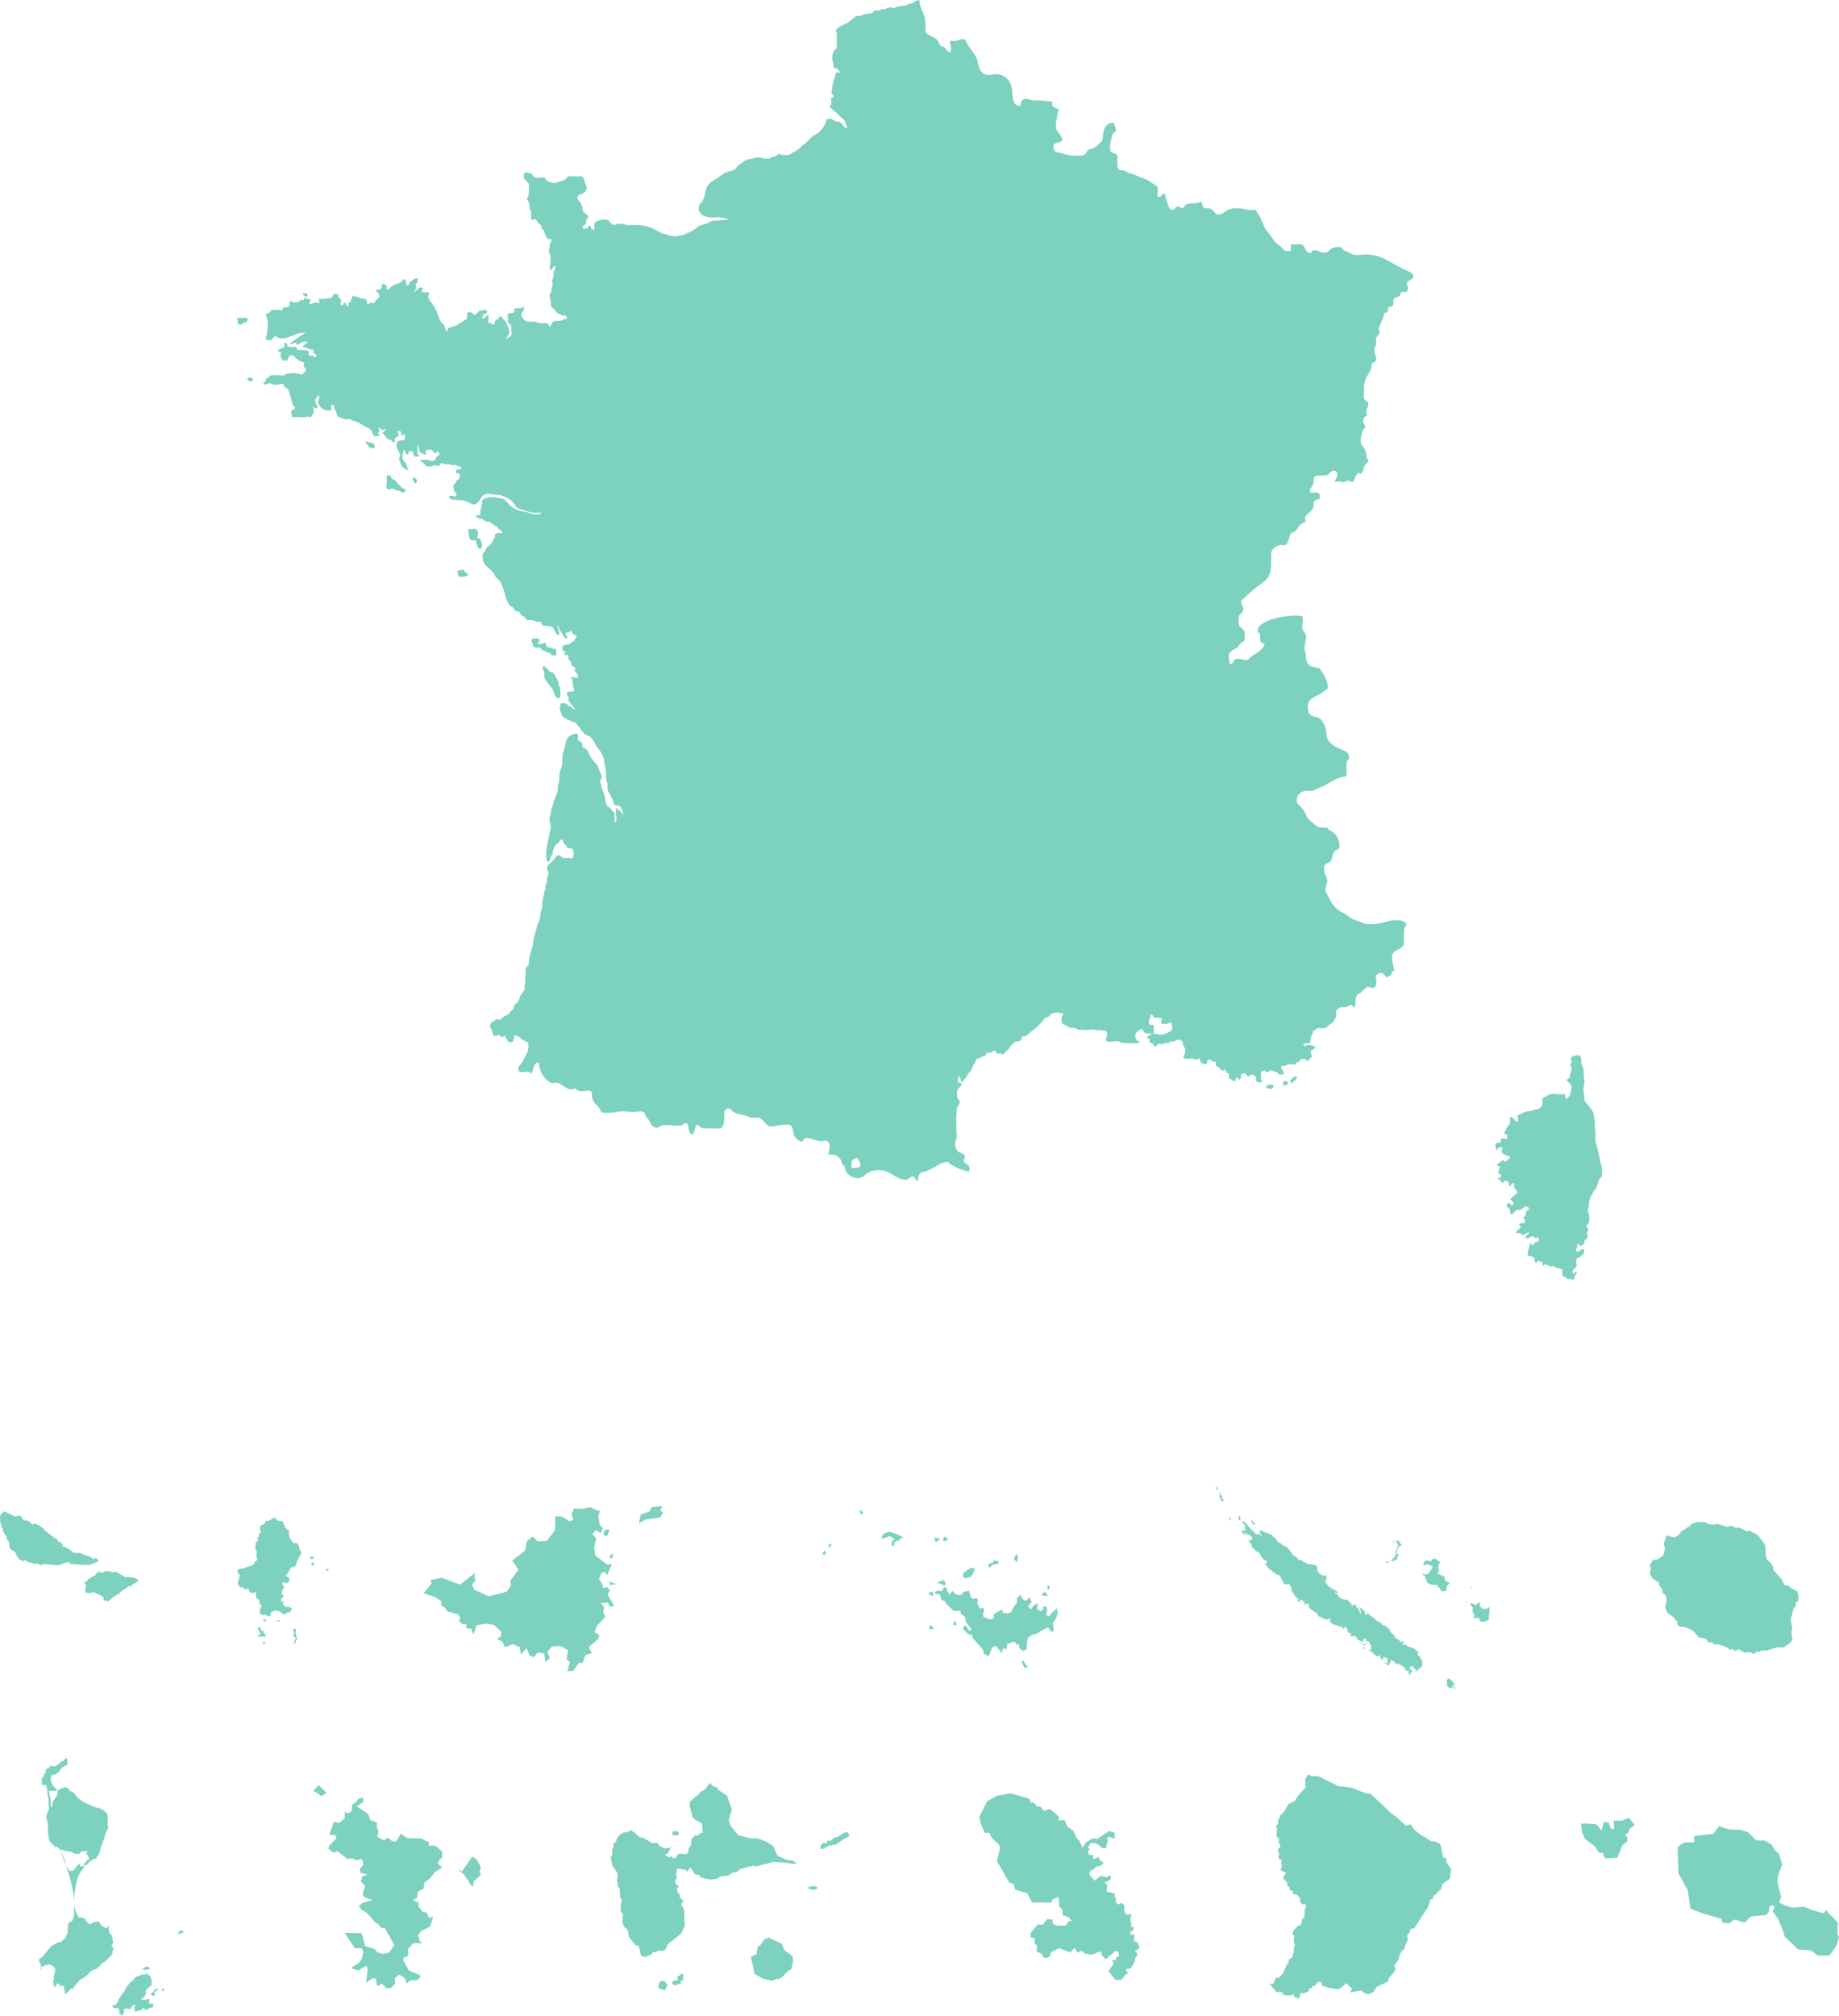
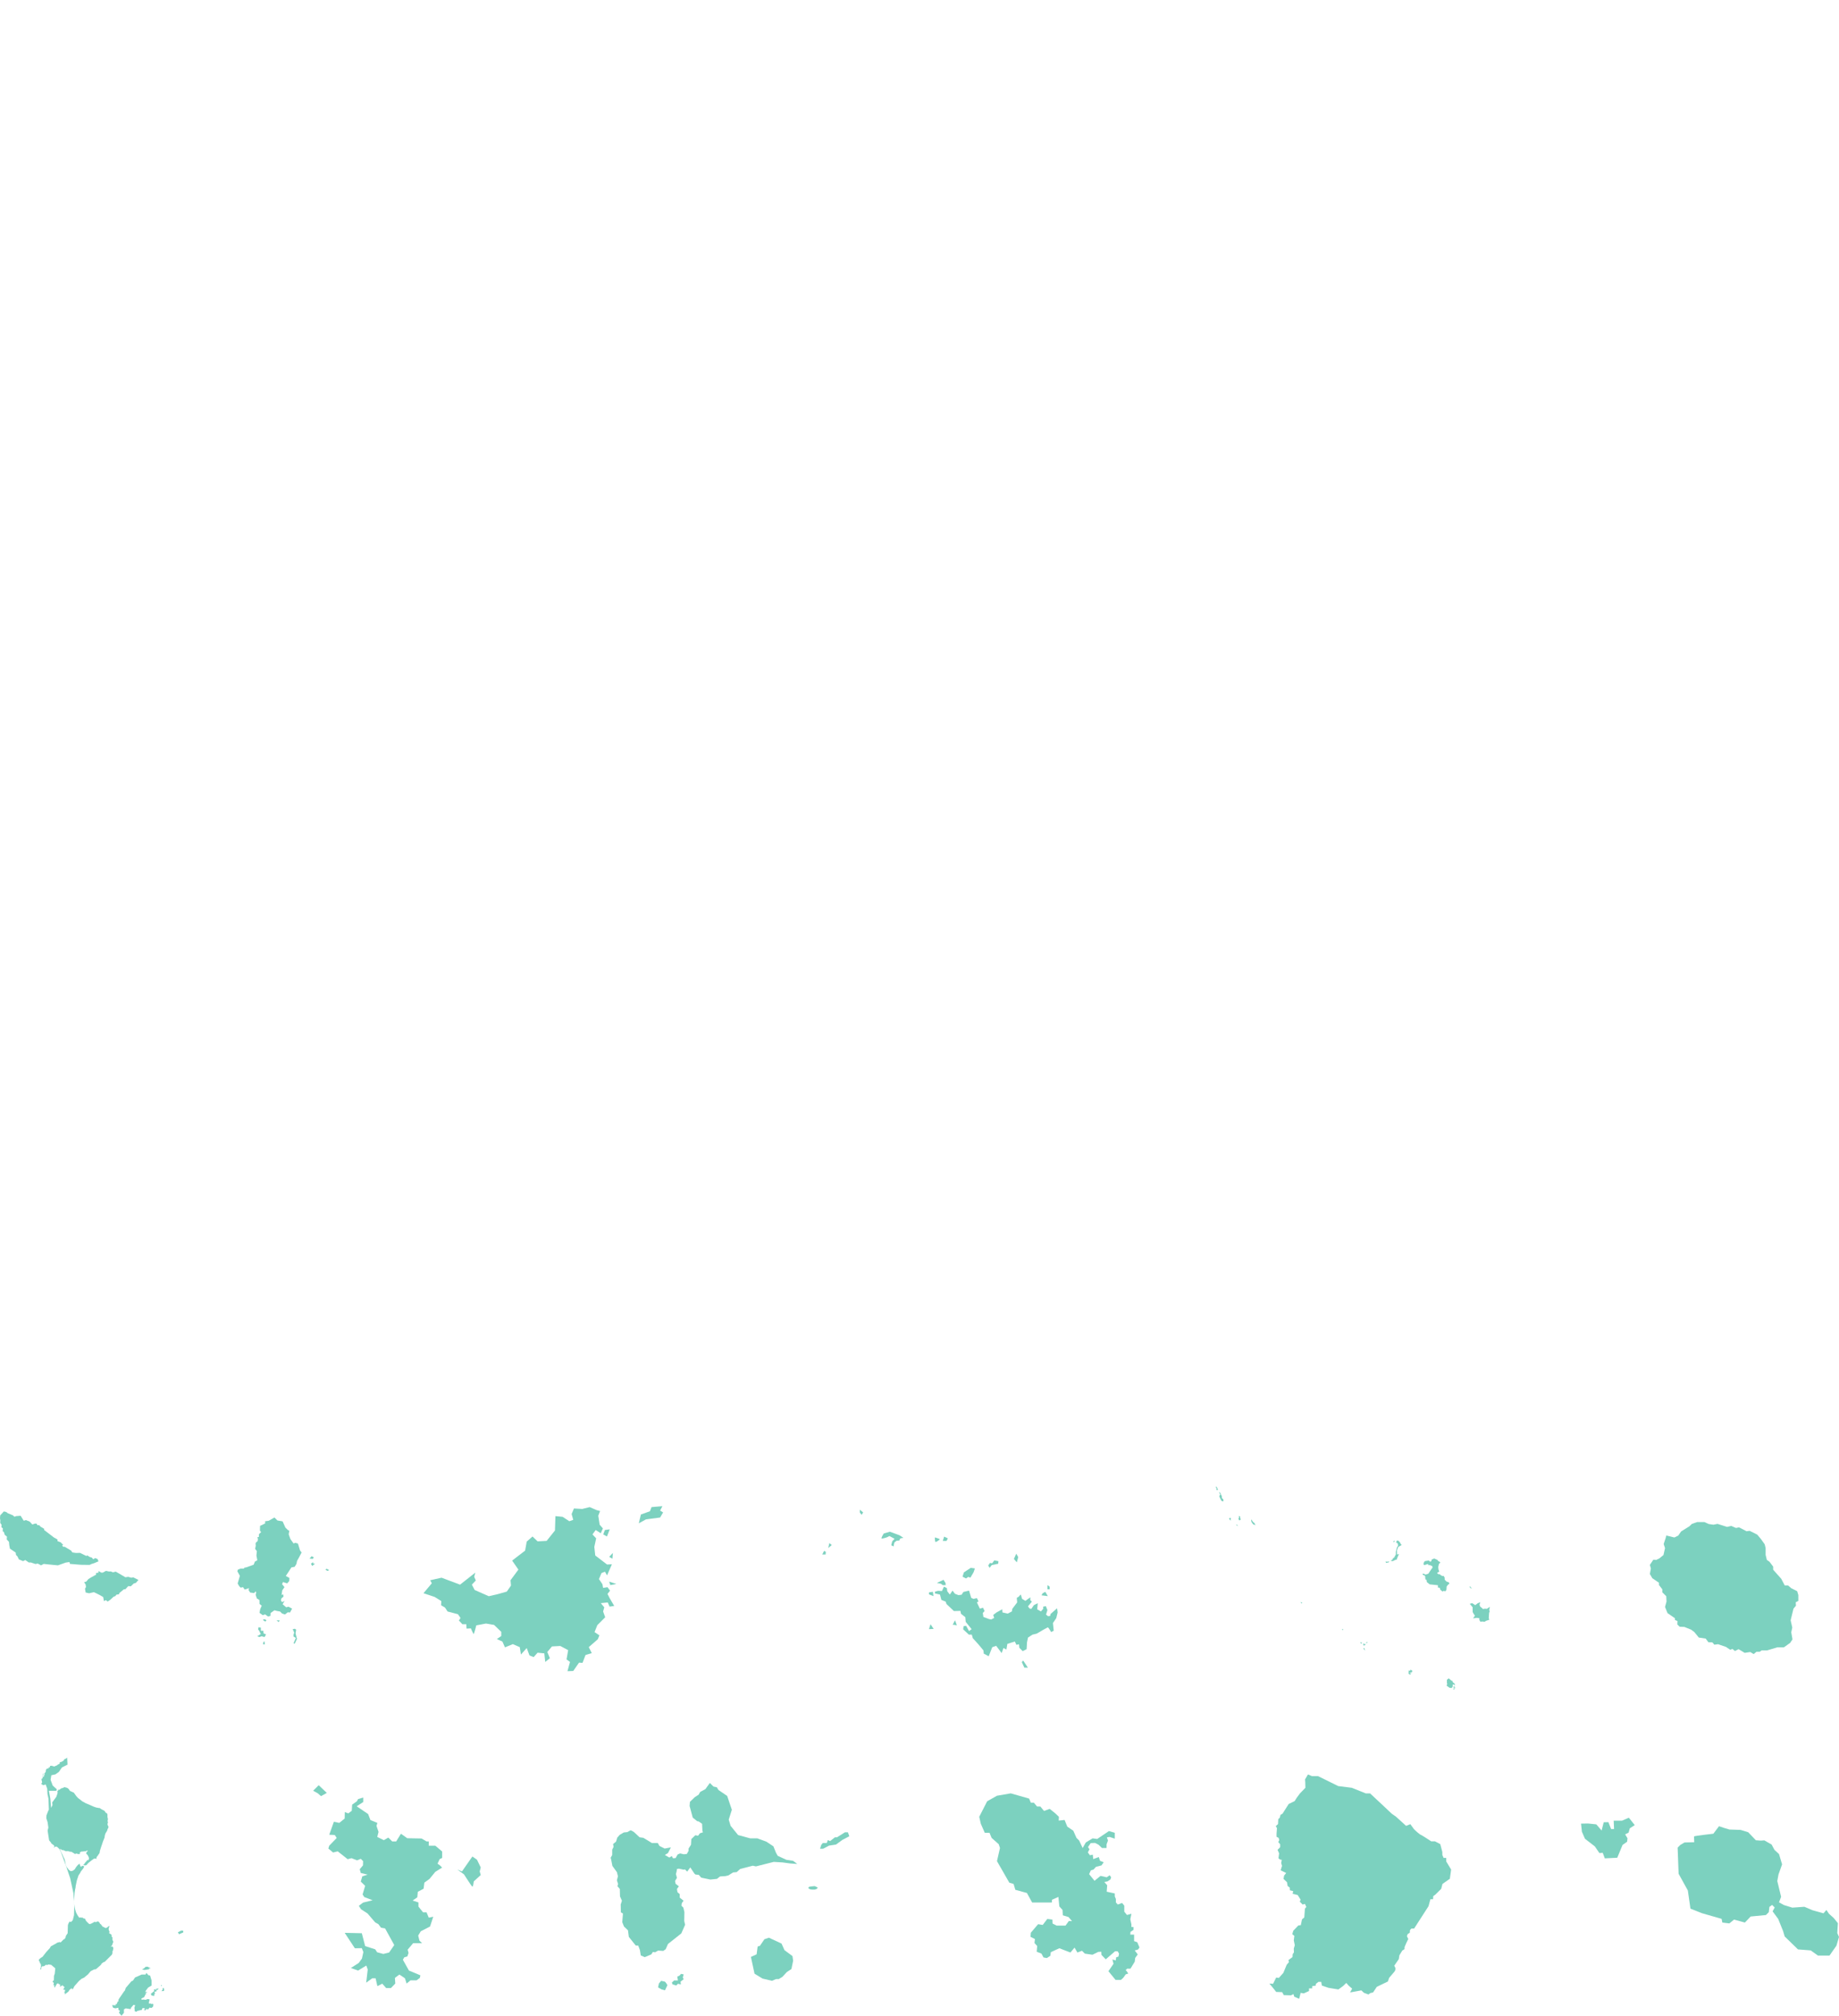
<svg xmlns="http://www.w3.org/2000/svg" width="1042.186" height="1142.097" fill="none">
-   <path d="M141.989 214.029c-.289-.055-.488-.145-.795-.145-.543 0-1.013.398-1.013.94 0 .957 1.176 1.228 2.134 1.228.56 0 1.048-.451 1.048-1.011 0-.542-.831-1.012-1.374-1.012Zm-4.139-33.826h-1.411c-.831 0-1.283-.199-2.114-.29 0 .778.433 1.157.433 1.934 0 .686-.054 1.066 0 1.752.669 0 .995.362 1.663.362.579 0 .796-.488 1.229-.867.651-.579 1.537-.127 2.097-.795.434-.506.507-.994.507-1.663 0-.452-.524-.65-.976-.65-.561 0-.868.217-1.428.217Zm35.665-13.95-.289-.145-1.447.036c-.017.29-.072.47-.072.759 0 .29.344.362.579.506.506.344.885.434 1.446.651l.542-.072c-.018-.398 0-.615 0-1.013 0-.289-.488-.596-.759-.722Zm85.756 157.784c0 .524.234.794.361 1.3.127.561.054 1.139.579 1.374.596.271 1.03.072 1.699.072.632 0 1.03-.054 1.627-.217.777-.216 1.735-.343 1.735-1.156 0-.615-.903-.47-1.302-.94-.596-.705-.795-1.355-1.662-1.662-.38-.127-.687.054-1.085.144-.85.199-1.952.217-1.952 1.085Zm6.634-24.358h-.452v.885c0 1.41.126 2.223.47 3.596.235.994.705 2.024 1.735 2.024.561 0 .886-.217 1.446-.217.669 0 .615.885.796 1.518.253.867.578 1.319.867 2.168.199.596.38 1.301 1.013 1.301.904 0 1.373-.94 1.373-1.843 0-1.229-.361-1.916-.795-3.072-.126-.343-.145-.759-.506-.867-.579-.181-1.374-.181-1.374-.795 0-.759.506-1.12.506-1.879 0-1.374-.651-2.783-2.025-2.891-.704-.055-1.102.343-1.807.361-.488.018-.759-.289-1.247-.289Zm-29.628-27.322c-.181-.903-.76-1.662-1.681-1.662h-.777v.958c0 .542.56.65.795 1.138.235.47.271 1.084.795 1.084.669 0 .759-.849.868-1.518Zm-17.1-2.963v5.294c0 .453-.254.687-.254 1.139 0 .795.687 1.445 1.483 1.445.723 0 1.084-.433 1.808-.433.904 0 1.301.506 2.133.867.741.307 1.283.199 2.024.506.759.325 1.121.867 1.953.867.813 0 1.446-.704 1.446-1.518 0-.523-.669-.56-1.157-.722-.742-.235-.995-.759-1.591-1.229-1.049-.831-1.482-1.536-2.314-2.602-.741-.958-1.555-1.157-2.603-1.807-.525-.325-.307-.994-.723-1.446-.597-.632-1.338-.361-2.205-.361Zm-11.407-19.081h-.777v.578c.325.379.759.361 1.084.722.434.471.489.922.868 1.446.669.922 1.682.795 2.82.795.452 0 .578-.56.578-1.012 0-1.481-1.626-2.06-3.109-2.168-.578-.036-.885-.361-1.464-.361ZM309.018 378.01c0-.181-.055-.271-.073-.451h-1.374v.56c0 1.373.94 2.024.94 3.397v2.096c0 1.012.706 1.446 1.23 2.295 1.048 1.68 1.844 2.529 3.037 4.119.867 1.175.957 2.115 1.518 3.47.452 1.084.994 2.096 2.169 2.096 1.338 0 1.085-1.915 1.085-3.253 0-1.282-.018-2.059-.434-3.252-.163-.488-.651-.651-.651-1.175v-1.409c0-.488-.289-.741-.506-1.175-.795-1.59-1.247-2.511-2.386-3.903-.434-.541-1.013-.524-1.663-.795-1.048-.452-1.193-1.373-2.169-1.951-.326-.181-.723-.289-.723-.669Zm-4.628-16.389c-.344.018-.543.145-.886.145h-1.5c-.289.398-.723.578-.723 1.084 0 .705.325 1.084.578 1.735.308.795 0 1.789.796 2.023.957.29 1.572.362 2.585.362.397 0 .614-.072 1.012-.072.542 0 .38.795.669 1.228.199.289.524.289.867.362.814.199 1.23.56 1.953.939.596.307 1.102.163 1.735.434.452.181.488.687.868 1.012.488.434.958.506 1.608.506h1.32v-1.03c0-.416-.181-.669-.181-1.084v-1.644c-.705-.055-1.139.216-1.807 0-.199-.055-.199-.29-.362-.434-.524-.452-1.102-.344-1.808-.362-.668-.018-1.175-.343-1.445-.94-.308-.704-.235-1.734-1.013-1.734-.795 0-1.102.723-1.898.723h-1.482c-.38 0-.488-.344-.814-.506.38-.488 1.157-.47 1.157-1.084 0-.579-.217-.868-.289-1.446-.47-.054-.578.072-.94-.217Zm181.128 294.462c-1.555.362-2.964 1.265-2.964 2.855v2.783h1.193c1.59 0 3.796 0 3.796-1.59 0-1.554-.795-3.144-2.025-4.048Zm249.241-46.113c-.506.072-.832-.073-1.301.072-.379.109-.398.506-.723.723-.687.451-1.338.813-1.338 1.644 0 .452.037.723 0 1.175.181.017.271.072.452.072.705 0 .886-.705 1.465-1.084.903-.615 1.391-1.193 1.735-2.241Zm-7.592 4.391v.523c.362-.018.561 0 .922 0 .868 0 1.826-.433 1.826-1.301 0-.921-1.302-1.264-2.169-.939-.651.235-.579 1.011-.579 1.717Zm-9.544 1.608c0 .668.85.723 1.518.795.344.036.524.217.868.217.904 0 1.663-.687 1.663-1.59 0-1.59-4.049-1.012-4.049.578Zm182.358 68.953v1.139c0 1.319.65 2.024.65 3.342 0 1.356.163 2.241-.361 3.47-.362.831-1.157 1.174-1.157 2.096 0 .723.94.867.94 1.59 0 1.03-.723 1.5-.723 2.53 0 .506.433.723.433 1.229 0 1.265-.831 1.988-1.879 2.674v1.428c0 .469-.507.56-.94.74-.471.199-.633.723-1.158.723-.65 0-1.03-.578-1.156-1.229h-.796c0 .958.09 1.591-.289 2.458-.09.235-.361.325-.361.596v1.428c.307 0 .469.072.777.072 1.265 0 1.663-1.446 2.928-1.446.326 0 .524.037.85.037v.542c-.254.759.054 1.355-.362 2.023-.343.543-.813.669-1.301 1.085-.561.488-.796.976-1.519 1.156-.343.072-.705.036-.867.361-.506 1.03-.362 1.807-.362 2.964 0 .451.289.704.289 1.156 0 .254-.253.362-.361.578-.47.886-.977 1.301-1.808 1.88-.416.289-.217.795-.217 1.301 0 .343.073.56.217.867.868-.289 1.12-1.229 2.043-1.229.109 0 .162.072.271.072-.524 1.266-1.067 1.898-1.518 3.181-.2.578-.037 1.445-.651 1.445-.633 0-.904-.506-1.537-.506h-1.771c-.615 0-.687-.722-1.175-1.084-.362-.271-.778-.054-1.157-.289-.488-.307-.579-.831-.579-1.427v-2.06c0-1.066-1.391-1.049-2.458-1.211-1.284-.199-1.753-1.301-3.037-1.301-.56 0-.832.434-1.392.434h-.416v-.796c-.451 0-.723.109-1.156 0-.507-.126-.633-.722-1.157-.722-.651 0-.723.795-1.302 1.084-.326-.795.163-1.645-.506-2.168-.705-.542-1.645-.145-2.169-.867-.543.216-.796.704-.796 1.3h-.506c-1.247-.505-.361-2.385-1.446-3.18-1.175-.849-3.326-.307-3.326-1.77 0-1.518.416-2.368.94-3.796.38-1.011.108-2.276 1.157-2.529.162.668.397 1.012.723 1.59.759-.451.651-1.337 1.374-1.807.614-.397 1.102-.434 1.735-.795.217-.126.506-.18.506-.434 0-.777-.09-1.807-.868-1.807-.451 0-.632.434-1.084.434-.795 0-.977-1.012-1.772-1.012-1.21 0-1.663 1.157-2.874 1.157-.361 0-.56-.054-.922-.036v-.543c.362-.722.669-1.084 1.157-1.734.199-.272.579-.344.579-.687 0-.199-.09-.289-.145-.47-1.338.398-1.862 1.518-3.254 1.518-.94 0-1.229-1.084-2.169-1.084-.398 0-.615.144-1.012.144a.57.57 0 0 1-.579-.578c0-.596.633-.705 1.013-1.156.632-.741 1.048-1.102 1.807-1.662-.379-.633-.813-.922-1.084-1.591l.072-.578c.904-.108 1.428.018 2.314-.145.651-.108.94-.795.94-1.463 0-.307-.037-.47-.073-.777-.307-.018-.488-.072-.795-.072.055-.615.055-1.048.434-1.518.235-.307.633-.344.795-.723.29-.669-.072-1.247.29-1.879.451-.777 1.518-.831 1.518-1.735 0-.777-.705-1.301-1.483-1.301-1.59 0-2.006 1.952-3.596 1.952h-1.41c-1.699 0-1.881 2.457-3.579 2.457-.164 0-.254-.054-.416-.072-.109-1.048.054-1.717-.362-2.674-.379-.904-1.591-.977-1.591-1.952 0-.777.308-1.662 1.085-1.662.85 0 .958 1.228 1.808 1.228.506 0 .94-.398.94-.904 0-.451-.362-.65-.651-.975-.289-.326-.307-.65-.651-.94-.181-.144-.506-.181-.506-.433 0-.578.542-.759.94-1.157a25.903 25.903 0 0 1 1.808-1.662c.416-.344 1.156-.253 1.156-.795 0-1.608-1.807-2.133-1.807-3.741v-1.047c0-.416-.055-.723-.362-.994-.434.324-.94.324-1.229.795-.271.433-.362 1.011-.886 1.011-.216 0-.343-.054-.56-.072v-1.463c0-.506-.506-.633-.868-.994-.217-.217-.325-.506-.65-.506-1.031 0-1.356 1.156-2.387 1.156-.795 0-.289-1.735-1.084-1.735-.235 0-.38.145-.615.145-.253 0-.398-.126-.614-.217.451-1.102 2.024-1.174 2.024-2.385 0-.47-.578-.488-1.012-.65-.452-.163-.651-.597-.651-1.085 0-1.192.723-1.771.723-2.963 0-.741-1.59-.344-1.59-1.084 0-.867.939-1.049 1.662-1.518.687-.434.904-1.229 1.736-1.229.524 0 .633.723 1.157.723.686 0 .994-.506 1.518-.939.633-.543 1.157-.868 1.446-1.663-1.121-.741-1.952-.795-3.181-1.301-.615-.253-.904-.542-1.374-1.012-.109-.109-.362-.054-.362-.217 0-.795.362-1.21.362-2.005v-.958l-.506-.072c-.723.415-1.483.09-2.025.723-.343.397-.271 1.084-.795 1.084-.127 0-.163-.127-.289-.145v-1.518l-.289-1.445c.072-.633.541-1.049 1.156-1.157.579-.109 1.013.163 1.519-.145.56-.343.343-1.011.506-1.662.145-.578.777-.723 1.374-.723.235 0 .379.127.578.217.597.145 1.048.217 1.663.217v-2.042c0-.741-.994-.849-1.735-.849-.018-.289-.072-.452-.072-.741 0-.38.416-.452.578-.777.488-.922.506-1.608 1.157-2.457.813-1.049 1.663-1.627 1.663-2.946 0-1.048-.072-1.644 0-2.692h.488c1.663 0 1.753 2.602 3.417 2.602.705 0 .578-.994.578-1.699 0-.831-.452-1.662.217-2.132.362-.253.813.036 1.157-.217a10.173 10.173 0 0 1 2.169-1.301c1.229-.578 2.115-.433 3.471-.65 1.139-.181 1.717-.615 2.82-.94l.578.144c1.247-.306 2.025-.74 2.748-1.806.289-.434.723-.615.723-1.139v-1.752l-.217-.867c.307-.94 1.03-1.247 1.88-1.736 1.518-.885 2.513-1.59 4.284-1.59h1.772c.975 0 1.536.29 2.512.29.633 0 1.012-.217 1.645-.217h.85c0 1.102.108 1.789.651 2.746 2.06-.849 2.476-2.819 2.747-5.059.073-.615.362-.904.362-1.518 0-1.138-.615-1.771-1.446-2.53-.543-.506-1.157-.795-1.157-1.554 0-.687.849-.704 1.301-1.192.488-.524.253-1.157.434-1.88.362-1.463.868-2.258.868-3.758 0-.669-.723-.922-.723-1.59 0-.868.795-1.229.795-2.096 0-.452-.578-.561-.578-1.012 0-.868.343-1.59 1.157-1.879.813-.29 1.428-.307 2.169-.723.723.054 1.265-.018 1.807.433.705.597.796 1.301.796 2.223v1.482c0 1.391.777 2.06 1.157 3.379.397 1.373.235 2.24.289 3.686.054 1.626.362 2.53.362 4.156 0 1.373-.507 2.114-.507 3.488v1.915c0 .687.38 1.03.434 1.717.108 1.301-.307 2.15.217 3.324.307.705.759.994 1.229 1.591a125.164 125.164 0 0 1 2.676 3.468c1.229 1.645 1.265 3 1.518 5.06.072.669.289 1.048.289 1.717v2.132c0 1.482.434 2.313.434 3.795v5.005l.289 1.373c.416 1.012.471 1.681.724 2.747.723 3.017 1.156 4.68 1.735 7.733.307 1.645.94 2.512.94 4.175v3.65c0 .722-.614.976-1.085 1.499-.867.94-.813 1.862-1.301 3.036-.416 1.03-.47 1.699-1.013 2.674-.488.886-1.156 1.157-1.518 2.097-.651 1.644-1.554 2.331-2.025 4.047-.578 2.114-.253 3.397-.939 5.493ZM746.256 394.146c-2.784 1.229-5.061 2.891-5.061 5.927 0 2.168.108 4.012 1.88 5.204 2.06 1.374 4.411.687 5.784 2.747 1.808 2.711 2.784 4.554 2.893 7.806.108 3.541 2.241 5.674 5.35 7.372 3.254 1.807 7.52 2.205 7.52 5.927 0 1.301-1.554 1.699-1.554 3v7.697c-6.797.543-9.581 4.626-16.089 6.795-1.518.505-2.205 1.445-3.796 1.445h-2.82c-3 0-5.531 2.422-5.531 5.421 0 1.988 1.554 2.819 2.892 4.264 1.446 1.591 1.916 2.928 2.892 4.915.868 1.771 1.916 2.422 3.471 3.614 1.627 1.266 2.603 2.602 4.664 2.602h2.964c.723 0 .869.76 1.338 1.301 4.086 1.699 6.074 5.241 6.074 9.686 0 1.409-1.808 1.409-2.748 2.457-1.265 1.41-1.265 2.747-1.735 4.626-.434 1.771-2.423 1.59-3.616 2.891-.831.904-.578 1.916-.578 3.18 0 2.458 1.736 3.614 1.736 6.071 0 1.844-1.013 2.856-1.013 4.699s.976 2.746 1.735 4.409c1.917 4.228 3.833 6.649 7.954 8.818 3.652 1.916 5.243 4.084 9.255 5.059 1.917.47 2.857 1.446 4.809 1.446h3.543c5.062 0 7.701-2.169 12.762-2.169 2.459 0 4.302.326 5.929 2.169-1.554 2.349-1.591 4.228-1.591 7.047v3.686c0 3.903-6.652 3.578-6.652 7.481 0 3.397.703 5.004 1.245 8.401-.617.017-1.168.11-1.317.706-.289.885-.398 1.608-1.229 2.024-.452.217-.831.271-1.157.651-.086.1-.171.195-.256.284-1.519-.687-1.949-2.525-3.649-2.525-1.518 0-2.892 1.084-2.892 2.602 0 .686.359 1.428.612 2.042-.419.367-.383 1.285-.467 2.005-.127 1.048-.94 1.807-1.988 1.807-1.104 0-1.682-.578-2.785-.578-.668 0-.795.686-1.373 1.012-1.193.668-1.555 1.5-2.604 2.385-.578.488-1.319.271-1.807.867-.235.29-.181.633-.362.94-.451.723-.741 1.192-.741 2.042 0 .922.018 1.445.018 2.367-.271.687-.433 1.157-.433 1.879h-.561c-.759 0-.705-1.301-1.464-1.301-1.519 0-2.097 1.446-3.616 1.446-.668 0-1.066-.145-1.735-.145-.795 0-1.265.344-1.88.868-.614.524-1.374.723-1.374 1.518 0 .56.217.885.217 1.445 0 2.096-.994 3.253-2.241 4.915-.597.795-1.392.813-2.097 1.518-.904.903-1.554 1.662-2.838 1.662h-1.483c-.506 0-.777-.144-1.282-.144-.815 0-1.266.469-1.845 1.012-.434.397-1.12.18-1.373.722-.199.434-.091.759-.218 1.229-.252.94-.777 1.373-1.012 2.313-.325 1.301-.144 2.168-.651 3.397h-1.717c-.867 0-1.319.397-2.115.723.127.524.615.795 1.157.795.85 0 1.247-.578 2.097-.578 1.374 0 2.097.632 3.471.723v1.156c-.904.903-2.386.922-2.386 2.169 0 .957.578 1.427.578 2.385 0 .758-.723.994-1.374 1.373l.145.289v.795h-2.025v-.922c-.976 0-1.536-.018-2.512-.018-.597 0-.759.633-1.031 1.157-.289.541-.922.469-1.446.795-.778.469-1.102 1.228-2.024 1.228-.398 0-.579-.361-.976-.361-.489 0-.706.361-1.194.361-.343 0-.524-.144-.867-.144-.669 0-.904.542-1.519.795-.831.362-1.464.018-2.386.072v1.356c0 .668.543.939.94 1.463.307.416.181.958.651 1.229-.289.578-.687.777-1.302.867-.831 0-1.41.108-2.024-.433-.362-.307-.416-.796-.868-.94-.651-.217-1.12-.054-1.736-.361-.613-.307-.994-.651-1.698-.651-.796 0-.977 1.012-1.772 1.012-.669 0-1.139-.325-1.446-.94-.831.199-1.501.199-2.025.868-.633.813-.217 1.625-.217 2.674 0 .596-.09.922 0 1.518.072.488.651.596.651 1.084 0 .542-.687.723-1.229.723-.579 0-.958-.145-1.446-.434-.506-.289-1.157-.415-1.157-1.012 0-.488.578-.596.578-1.084 0-.705-.632-1.03-1.229-1.373-.542-.307-.813-.723-1.446-.723-.777 0-.958.939-1.736.939-.596 0-1.012-.253-1.373-.722-.199-.271-.217-.723-.579-.723-1.03 0-2.458-.018-2.458 1.012 0 .975.036 2.313-.94 2.313-.669 0-.705-1.012-1.374-1.012-.777 0-.651 1.102-.723 1.879h-1.356c-.56 0-.651-.632-1.103-.939-.506-.344-1.265-.38-1.265-1.012 0-.76.018-1.193-.036-1.952-.307-.614-.94-.759-1.627-.795v-1.518h-.886c-.271 0-.325.362-.596.362-1.013 0-1.573-.651-2.169-1.446-.687-.904-2.17-.813-2.17-1.952 0-.56.217-1.083-.216-1.445-.524-.433-1.158-.072-1.736-.433-.542-.344-.723-.94-1.374-.94-.488 0-1.012-.073-1.229.361-.452.922-.271 2.313-1.302 2.313-.614 0-.885-.361-1.445-.578-.344-.127-.759-.054-.94-.361-.308-.507-.435-.868-.651-1.446-.145-.398-.145-.94-.579-.94-.633 0-.885.651-1.518.651-1.121 0-1.699-.651-2.82-.651-.344 0-.542.145-.886.145h-1.483c-.903 0-2.114-.109-2.114-1.012 0-.668.506-.976.723-1.59.271-.777.289-1.301.289-2.133 0-1.626-1.175-2.313-1.446-3.938l.145-.579c-.561-.976-1.32-1.59-2.459-1.59-1.229 0-1.753 1.084-2.982 1.084h-1.772c-.488 0-.488.669-.958.795-.778.217-1.302-.054-2.097.073-.741.108-1.048.722-1.807.722-.47 0-.687-.361-1.158-.361-1.157 0-1.446 1.446-2.603 1.446-.813 0-.795-1.049-1.373-1.59-.434-.399-1.121-.019-1.447-.507-.469-.704-.216-1.318-.216-2.168-.669 0-1.447-.271-1.447-.939 0-.127.127-.181.145-.29.922 0 1.229-.795 2.025-1.228.867-.471 1.536-.29 2.53-.29 1.139 0 1.754.434 2.893.434 1.844 0 2.874-.542 4.555-1.301 1.157-.524 2.169-1.211 2.169-2.493 0-.525-.235-.814-.289-1.337-.09-.76-.253-1.663-1.013-1.663-.885 0-1.229.795-2.114.795-1.085 0-1.718-.108-2.802-.018v-1.301c0-.669.09-1.066.434-1.644-1.067-.85-2.133-.307-3.471-.578-.561-.109-1.03-.055-1.446-.434-.253-.235-.108-.615-.362-.867-.343-.344-.723-.326-1.157-.507-.451.687-.307 1.284-.506 2.097-.144.632-.579.939-.579 1.59 0 .795-.089 1.536.579 1.951.687.434 1.555-.144 2.025.506.397.542.144 1.067.144 1.753v1.699c0 .361.235.559.362.885-.795.325-1.338.217-2.205.217-.977 0-1.555.162-2.495-.072-1.085-.272-1.41-1.103-2.025-2.024-.108-.181-.199-.434-.434-.434-1.102 0-1.446.94-2.386 1.518-.885.542-1.301 1.283-1.301 2.313 0 1.084.253 1.842 1.012 2.601.162.163.289.344.506.434.326.145.868-.072.868.289a.872.872 0 0 1-.886.868c-1.374 0-2.133.072-3.507.072-1.59 0-2.476-.144-4.067-.144-.976-.145-1.573-.145-2.458-.506-.633-.254-.976-.579-1.663-.579-1.519 0-2.387.362-3.905.362-.614 0-1.048.054-1.591-.217-.289-.09-.488 0-.795 0-.018-.344-.072-.542-.072-.885 0-1.229.578-1.898.578-3.127 0-.795-.018-1.571-.723-1.915-.633-.307-1.102-.144-1.808-.217-.614-.054-.922-.289-1.536-.289h-1.989c-.506 0-.813-.217-1.319-.217-1.645 0-2.585.217-4.23.217-.777 0-1.229-.144-2.006-.144h-2.423c-1.066 0-1.428-1.084-2.494-1.084h-1.483c-1.283 0-1.988-.597-3.055-1.301-.759-.507-1.392-.561-2.097-1.157-.922-.777-.578-1.825-.578-3.036 0-.957.795-1.355.795-2.312 0-.705-1.048-.362-1.735-.507-.145-.017-.145-.271-.307-.271-.796 0-1.266-.018-2.061-.018-1.193 0-1.88.362-2.911.94-.632.343-.65 1.03-1.301 1.373-.397.199-.741.108-1.157.289-.741.307-.995.831-1.519 1.446-2.403 2.819-3.886 4.319-6.868 6.505-1.429 1.03-2.007 1.987-3.616 2.746-.524.235-1.048-.108-1.446.29-.705.705-.578 1.553-1.229 2.313-.542.632-1.284.199-2.097.361-.759.144-1.139.542-1.735 1.012-1.085.867-1.591 1.518-2.387 2.674-.235.362-.361.705-.723.94-.56.705-.994.903-1.663 1.518-.506.451-.596 1.228-1.301 1.228-.669 0-.958-.506-1.627-.506-.398 0-.615.145-1.012.145-.543 0-.922-.271-1.193-.723-.253-.434-.29-1.012-.796-1.012-1.356 0-1.898 1.301-3.253 1.301-.362 0-.525-.217-.886-.217-.217 0-.344.055-.561.073 0 .994-.542 1.734-1.446 2.096-.307.108-.56-.109-.868 0-.56.199-.795.469-1.301.795-.814.506-1.627.325-2.314 1.012-.307.307-.108.668-.217 1.084-.199.759-.669 1.066-1.085 1.734-.596.958-.705 1.627-1.156 2.675-.452 1.048-1.139 1.409-1.808 2.313-.651.867-.904 1.463-1.518 2.385-.651.976-1.41 1.301-1.808 2.421h-.868c-.186-1.457-.595-2.231-1.122-3.527-.1-.245-.089-.356-.145-.039-.225 1.285-.613 2.036-.613 3.386 0 1.012 2.097.505 2.097 1.518 0 1.047-.885 1.409-1.59 2.168-.941 1.012-.941 2.078-.941 3.469 0 .94-.054 1.572.434 2.386.434.722 1.085 1.066 1.085 1.915 0 1.481-.94 2.15-1.519 3.505-.252.614-.108 1.066-.144 1.735-.073 1.391-.253 2.168-.253 3.559v7.481c0 .741.253 1.175.253 1.916 0 .162-.055.253-.073.415.073.29.145.362.145.651 0 1.843-1.012 2.782-1.012 4.626 0 1.735.488 2.837 1.663 4.12.777.849 1.573.939 2.603 1.445.633.307 1.229.669 1.229 1.373 0 1.193-.506 1.843-.506 3.036 0 .795.904.885 1.518 1.373 1.049.831 1.736 1.626 1.736 2.964 0 .434-.362.614-.362 1.048 0 .3.184.363-.178.274-3.327-.826-5.388-1.222-8.354-3.057-.831-.506-1.409-.867-2.314-1.301-.578-.289-.651-1.012-1.301-1.012-4.049 0-5.821 2.422-9.545 4.048-1.229.506-1.88.976-3.181 1.301-1.519.361-2.784.506-3.471 1.879-.614 1.229-.217 2.205-.723 3.469-1.446-.469-1.519-2.457-3.037-2.457-1.519 0-1.952 1.734-3.471 1.734-6.254 0-8.857-5.348-15.112-5.348-2.675 0-4.519.145-6.724 1.59-1.988 1.301-3.037 2.891-5.423 2.891-4.013 0-7.592-2.927-7.592-6.939-1.555 0-1.664-1.879-2.17-3.324-.289-.831-1.012-1.085-1.591-1.735-1.518-1.662-3.325-1.048-5.495-1.59.254-1.698.723-2.638.723-4.337 0-1.301-.253-2.529-1.446-3.036-1.446-.614-2.494.253-4.049 0-3.145-.505-4.772-1.734-7.954-1.734-1.265 0-1.301 1.734-2.458 2.168-1.988-.795-3.796-2.276-4.483-4.336-.615-1.916-.145-3.722-1.736-4.915-1.157-.868-2.241-.434-3.687-.434-2.892 0-4.483.867-7.375.867-3.579 0-4.194-4.915-7.773-4.915h-2.965c-1.735 0-2.567-.903-4.23-1.301-2.459-.614-4.049-.578-6.218-1.879-1.302-.651-1.663-2.024-3.11-2.024-1.409 0-2.241 1.446-2.241 2.856v2.602c0 1.734-.145 2.818-.868 4.372-.289.687-.578 1.482-1.337 1.482-3.652 0-5.676-.036-9.328-.036-1.699 0-2.495-1.157-3.796-2.169-1.771 1.772-1.121 4.012-2.893 5.783-1.301-.976-1.843-2.097-2.024-3.759-.145-1.229-.361-2.747-1.591-2.747-1.337 0-1.843 1.229-3.181 1.302-3.796.289-5.893-.615-9.689-.145-1.482.181-2.133 1.301-3.616 1.301-2.566 0-3.362-2.421-4.627-4.626-.506-.903-1.374-1.156-1.736-2.168-.216-.651-.18-1.337-.723-1.735-1.663-1.301-3.362-.361-5.495-.289-2.422.072-3.796-.433-6.218-.433-3.363 0-5.206.867-8.569.867h-2.82c-1.554 0-1.662-1.843-2.639-3.036-1.482-1.843-2.856-2.674-3.615-4.915-.434-1.301.072-2.313-.434-3.614-.361-.939-1.337-.939-2.314-1.156l-1.735.433h-2.893l-2.603-1.59c-.65.217-1.012.579-1.735.579-3.471 0-4.7-2.783-8.098-3.614-1.555-.362-2.711.578-4.049-.29-4.23-2.746-6.002-6.215-6.508-11.275h-1.157c-1.952 1.735-1.916 3.578-2.748 6.071-1.157-.469-1.915-.867-3.181-.867-1.013 0-1.591.289-2.603.289-1.012 0-2.025-.723-2.025-1.734 0-1.771 1.519-2.313 2.314-3.904 1.808-3.649 3.615-5.746 3.615-9.829 0-1.482-1.374-2.024-2.747-2.603-1.88-.795-2.603-2.602-4.664-2.602-.253 0-.433.037-.687 0-.181 1.663-.289 3.759-1.952 3.759-1.988 0-2.35-2.168-3.543-3.759-.687.254-1.157.579-1.736 1.012-.469-.541-.541-1.445-1.301-1.445-.94 0-1.446.578-2.386.578-1.338 0-1.266-1.771-1.663-3.035-.289-.94-.759-1.699-1.302-2.53.489-.543.271-1.121.651-1.735.452-.723 1.175-.615 1.88-1.084.633-.416.759-1.229 1.518-1.229.489 0 .669.434 1.157.434 1.103 0 1.519-.867 2.386-1.518.796-.596 1.411-.777 2.314-1.229.94-.47 1.266-1.12 1.88-1.951.344-.47.814-.543 1.157-1.012.488-.687.597-1.193.796-2.024.306-1.265 1.482-1.409 2.241-2.457.94-1.302.777-2.44 1.591-3.831.867-1.5 2.169-2.151 2.169-3.885v-1.482c0-.867.434-1.337.434-2.204 0-.85-.072-1.337-.072-2.187.072-.451.234-.687.234-1.138v-3.795c0-.994.887-1.337 1.429-2.15.379-.56.307-1.066.433-1.735.272-1.318-.035-2.15.29-3.469.09-.38.379-.56.433-.94.38-2.15 1.067-3.27 1.447-5.42.235-1.392.216-2.241.578-3.614.326-1.247.416-1.952.795-3.181.38-1.228.651-1.933.94-3.18.307-1.337.705-2.042 1.157-3.325.741-2.096.796-3.433 1.157-5.638.199-1.228.795-1.843.795-3.089v-2.566c0-.56.254-.867.29-1.428.271-1.716.867-2.619.867-4.336.254-.506.651-.778.651-1.356v-1.481c0-1.121.669-1.681.723-2.801.054-.904.073-1.446.289-2.313.217-.867.724-1.283.724-2.168 0-1.121-.868-1.627-.868-2.747 0-1.879 1.428-2.656 2.748-3.975.741-.741 1.283-1.103 1.807-2.024.471-.813.922-1.59 1.88-1.59 1.411 0 1.826 1.59 3.236 1.59.995 0 1.536-.072 2.531-.072.578 0 .885.289 1.464.289.904 0 1.374-.958 1.374-1.861v-1.554c0-.38-.235-.578-.362-.922-.199-.506-.217-1.03-.723-1.229-.976-.379-1.79-.108-2.603-.723-.397-.307-.38-.759-.723-1.156-.488-.56-.994-.741-1.229-1.445-.272-.85-.416-1.88-1.302-1.88-.651 0-.831.687-1.157 1.229-.506.831-1.102 1.139-1.88 1.735-.596.451-.723.957-1.012 1.662-.325.831-.795 1.283-.795 2.186v1.428c-.904.903-1.229 1.59-1.591 2.819-.09.361-.09.614-.289.939-.145.235-.073.651-.362.651-1.591 0-1.482-2.223-1.482-3.813v-3.126l2.495-12.143v-1.68c0-.994-.579-1.5-.579-2.494v-1.626c0-.813.416-1.211.579-2.006.126-.687.036-1.102.144-1.806.995-2.982 1.301-4.681 2.386-7.59.723-1.951 1.591-3.036 1.591-5.113v-1.482c0-1.157.669-1.717.723-2.873.127-2.403-.108-3.867.651-6.144.506-1.518 1.084-2.349 1.084-3.957v-2.277c0-3.451 1.284-5.24 1.808-8.655.398-2.692 1.826-4.807 4.483-5.349.633-.127.94-.578 1.591-.578.94 0 1.084 1.229 1.084 2.168 0 .452-.289.705-.289 1.157 0 .596.651.722 1.157 1.012.796.451 1.32.903 1.519 1.807.126.578-.055.939.072 1.518.072.361.542.343.867.505.453.217.688.506 1.158.651 1.536 1.536 1.482 2.999 2.747 4.698.977 1.301 1.446 2.096 2.603 3.252 1.374 1.374 1.645 2.584 2.314 4.409.506 1.392 1.229 2.132 1.229 3.614 0 .994-.867 1.392-.867 2.386 0 .867.343 1.319.506 2.168.668 3.216 2.007 4.806 2.386 8.095.181 1.68.398 2.801 1.518 4.048.272.307.633.253.94.506.633.542.94.939 1.374 1.662.289.506.832.561 1.085 1.084.361.741.361 1.283.361 2.114v3c0 .325.109.56.362.741.162-.524.615-.741.615-1.301v-1.627c0-.596-.217-.939-.217-1.536v-2.132c0-.488-.037-.741-.037-1.228 0-.217.072-.362.145-.561 1.266.94 1.989 1.554 3.109 2.675.265.264.363.546.466.834.37 1.04.329.55.329-.202 0-1.175-.325-1.825-.867-2.873-.272-.542-.29-1.048-.796-1.373-.957-.632-1.934-.09-2.892-.723-.958-.632-.578-1.572-1.084-2.602-.687-1.193-.868-2.024-1.591-3.18-.868-1.41-1.591-2.295-1.591-3.958v-1.987c0-1.681-.868-2.548-.868-4.228v-3.433c0-1.248-.47-1.934-.651-3.163-.252-1.752-.234-2.8-.795-4.481-.994-2.981-2.476-4.264-4.266-6.867-.542-.795-.524-1.482-1.085-2.24-.632-.85-1.12-1.247-1.735-2.096-.633-.868-1.482-.813-2.458-1.301-.958-.47-1.337-1.012-2.025-1.807-1.645-1.897-2.205-3.325-4.049-4.987-.723-.723-1.536-.669-2.458-1.084-1.627-.741-2.513-1.301-4.122-2.097-1.211-.596-1.374-1.698-1.808-2.963-.271-.795-.795-1.174-.795-2.024 0-.578.434-.867.434-1.445 0-.56-.109-.994.217-1.446.361-.506.958-.361 1.59-.361 1.339 0 1.88.939 3.037 1.59.615.343 1.085.361 1.591.867.561.561.868 1.156 1.663 1.156.127 0 .181-.126.289-.144l-3.832-4.915c.09-.398.217-.615.217-1.012 0-1.301-1.085-1.879-1.085-3.18 0-.524.651-.65 1.157-.723 1.121-.162 1.753-.271 2.893-.361v-.452c0-1.337-.579-2.042-.724-3.379-.162-1.428.127-2.692-1.012-3.541l.072-.29c.416-.162.706-.289 1.158-.289.488 0 .741.362 1.229.362.723 0 1.663-.145 1.663-.868 0-1.572-1.953-1.969-1.953-3.541 0-.362.29-.506.29-.868 0-.921-1.139-.904-1.808-1.518-.596-.56-.488-1.21-.651-2.023-.126-.687-.813-.76-1.157-1.374-.542-.957-.217-1.716-.433-2.819-.398.037-.615.073-1.013.073-.397 0-.614-.036-1.012-.036-.018-.326-.072-.525-.072-.849 0-.488.506-.633.94-.85l-.073-.289c-.705 0-1.337.054-1.735-.506-.398-.56-.289-1.102-.289-1.807 0-.741.632-1.193 1.374-1.301 1.229-.398 2.133-.217 3.181-.939.434-.29.47-.741.94-1.013.235-.126.47.109.723 0 .741-.325.543-1.228 1.157-1.734.344-.271.651-.488.651-.94 0-1.012-1.428-.867-2.025-1.662-.488-.651-.578-1.211-.94-1.952-.596.325-.777.904-1.446 1.012-.434.073-.741.108-1.157.289-.253.109-.651.072-.651.362 0 .975.94 1.337.94 2.313 0 .216-.09.379-.144.578-1.374-.217-1.988-1.193-2.531-2.458-.325-.759-.56-1.211-1.157-1.806-.217-.218-.488-.272-.578-.579-.323-1.03-.229-1.873-.83-2.671-.267-.355-.257-.34-.201.07.153 1.125.125 1.872.452 3.035.127.469.434.686.434 1.174 0 .506-.018.777 0 1.283h-.705c-.362 0-.524-.325-.741-.578-.868-.939-1.085-1.717-1.591-2.891-.47-1.084-1.41-1.554-2.603-1.59-1.356-.037-2.169-.054-3.471-.434-.777-.217-.686-1.066-1.156-1.735-.507-.722-1.392-.072-2.242-.289-.831-.198-1.247-.524-2.097-.722-1.464-.362-2.531.162-3.832-.579-.47-.253-.47-.74-.795-1.156-.579-.741-1.465-.506-2.17-1.156-.705-.651-.542-1.573-1.374-2.024-.524-.272-.957-.109-1.518-.289-.56-.182-.759-.597-1.084-1.085-.435-.65-.633-1.265-1.375-1.517-.361-.127-.705-.127-.94-.434-1.301-1.627-1.916-2.711-2.53-4.698-.94-2.982-1.012-4.879-2.531-7.589-.289-.543-.307-1.012-.65-1.518-.778-1.121-1.537-1.536-2.459-2.53-.47-.506-.524-.976-.868-1.59-.561-1.012-1.12-1.482-1.952-2.313-1.862-1.861-3.416-2.711-4.411-5.132-.18-1.246-.361-1.861-.361-3.108 0-.922.361-1.644 1.157-2.096.65-.831.614-1.897 1.373-2.602 1.302-1.228 2.369-1.771 3.109-3.397.435-.957 1.049-1.337 1.302-2.385.162-.705-.162-1.41.434-1.807.904-.596 1.663-.578 2.748-.578.289 0 .433.144.723.144.181 0 .271-.09.434-.144-.235-.958-.778-1.518-1.664-1.952-.759-.379-.831-1.102-1.518-1.59-.868-.615-1.5-.849-2.386-1.446-.614-.415-.741-1.029-1.446-1.228-.886-.254-1.501-.073-2.386-.362-.85-.271-1.157-.795-1.952-1.228-.724-.38-1.356-.127-2.098-.506-.596-.307-.849-.795-1.518-.795.036-.344.072-.525 0-.868 1.012 0 1.663-.036 2.531-.578.036-.668 0-1.048 0-1.717 0-1.336.434-2.042.723-3.342.235-1.067-.054-1.807.362-2.819.379-.94 1.193-1.175 2.169-1.446 1.482-.398 2.404-.434 3.941-.434 1.663 0 2.566.452 4.229.651 1.031.127 1.736.289 2.459 1.012 1.825 1.825 2.603 3.126 4.772 4.481 2.404 1.5 4.158 1.608 6.941 2.241 2.26.505 3.471 1.301 5.785 1.301 1.229 0 2.513.198 3.037-.922h-5.261c-.704 0-1.048-.416-1.753-.524-1.374-.217-2.079-.614-3.398-1.012-1.482-.451-2.513-.56-3.616-1.662-1.012-1.012-1.356-1.807-2.241-2.964-.831-1.084-1.663-1.3-2.82-2.023-1.012-.633-1.645-.867-2.748-1.229-.903-.289-1.373-.723-2.332-.723h-1.482c-1.229 0-1.916-.434-3.145-.434h-1.7c-2.115 0-3.362 1.446-4.212 3.397-.289.687-.849.814-1.301 1.374-.542.668-1.012 1.229-1.88 1.229-1.157 0-1.699-.651-2.82-1.012-1.934-.633-2.874-1.518-4.862-1.518h-1.845c-.289 0-.469-.145-.758-.145h-1.7c-1.247 0-2.205-.849-2.404-2.096.579-.072.904-.217 1.482-.217.705 0 1.067.362 1.772.362.596 0 1.012-.561 1.012-1.157 0-.867-1.048-1.029-1.229-1.879-.289-.867-.506-1.446-.506-2.367 0-.452.036-.723.072-1.175 1.012-.506 1.067-1.265 1.663-2.168.596-.904 1.88-.994 1.88-2.078v-1.554c0-.795-1.157-.705-1.952-.705-.072-.596-.217-.921-.217-1.518 0-.506.669-.578 1.157-.65.832-.126 1.356-.162 2.097-.578-.434-.795-.94-1.229-1.808-1.446-.325-.072-.561.108-.868 0-.596-.234-.903-.65-1.554-.65-.452 0-.669.361-1.121.361-.542 0-.831-.344-1.301-.578-.886-.434-1.591.271-2.531 0-.687-.199-1.013-.651-1.736-.651-.452 0-.777.073-1.157.29-.505.289-.289 1.228-.867 1.228-.741 0-1.139-.361-1.88-.361-1.519 0-2.314.795-3.832.795-.995 0-1.609-.47-2.242-1.229-.651-.777-1.175-1.156-2.025-1.735-.198-.126-.578-.108-.578-.361 0-.199.09-.307.145-.488 1.772 0 2.765-.018 4.537-.018.705 0 .976.651 1.681.651 1.067 0 1.88-.452 2.386-1.374.326-.578.398-1.084.94-1.445.488-.326 1.157-.416 1.157-1.012 0-.795-.578-1.139-.868-1.879-.705.379-.922 1.156-1.735 1.156-.705 0-.723-.94-1.301-1.301-.886-.56-1.609-.506-2.676-.506-.596 0-1.229.344-1.229.94 0 .325.145.488.145.813v.994h-.434c-.922-.253-1.519-.488-2.242-1.085-.199-.162-.542-.054-.65-.289-.778-1.482-.38-2.71-1.23-4.192l-.144.29v3.812c0 .488-.073.94.289 1.247.145.108.361.18.361.379v.849h-2.531l-.289-.144c.055-.795-.144-1.301-.433-2.024-.127-.325-.181-.668-.507-.795-.416-.181-.705-.072-1.157-.072-.831 0-.957 1.048-1.012 1.879h-.578c-.614-.434-.868-.904-1.157-1.59-.145-.343-.199-.795-.579-.795-.144 0-.216.072-.361.072-.181 1.482-.651 2.277-.651 3.759 0 1.554.868 2.313 1.808 3.541.741.976.723 1.807 1.157 2.964.144.397.506.578.506 1.012 0 .144-.181.162-.217.289-.868-.868-1.663-.885-2.603-1.59-1.139-.85-1.428-1.825-1.808-3.18-.18-.651-.651-.977-.651-1.663 0-1.066.506-1.608.506-2.674 0-.633-.379-.958-.65-1.518-.687-1.373-1.374-2.151-1.374-3.686 0-1.301.561-2.458 1.808-2.819.976-.271 1.771.072 2.603-.506.524-.362.289-.994.289-1.645v-1.68c-.705.145-.868.94-1.591.94-.253 0-.397-.055-.651-.072v-.868l.289-.94c-.524-.578-1.156-.596-1.952-.65-.017.162-.072.253-.072.416 0 .903.434 1.355.434 2.258 0 .723-.976.633-1.519 1.084-.795.651-.578 1.573-.578 2.602h-.705c-.831 0-.904-1.011-1.681-1.301-.614-.216-1.193-.036-1.663-.506a13.696 13.696 0 0 1-1.952-2.385c-.272-.416-.868-.506-.868-1.011 0-.94 1.591-.868 1.591-1.808 0-.126-.145-.162-.145-.289h-.578l-.724.362c-1.175-.145-1.59-.922-2.603-1.518l.651 2.24c-.361.416-.795.669-.795 1.229 0 .488.723.524.723 1.012 0 .199-.055.307-.072.506-1.302-.144-2.35.434-3.327-.433-.614-.543-.379-1.284-.723-2.024-.216-.488-.632-.596-.867-1.085-.759-1.066-1.718-.939-2.82-1.662-1.139-.759-1.79-1.102-2.965-1.807-1.807-1.084-3.019-1.301-4.989-2.024-.686-.253-1.03-.65-1.771-.65-.416 0-.633.289-1.049.289-1.157 0-1.735-.47-2.82-.867-1.084-.398-2.024-.488-2.531-1.518-.379-.778-.252-1.374-.578-2.169-.199-.488-.596-.704-.723-1.228-.108-.47-.289-.76-.361-1.229-.073-.542-.235-1.229-.796-1.229-.524 0-1.03.344-1.03.867 0 .868.018 1.374 0 2.241-.217.018-.326.072-.543.072-2.44 0-4.338-.505-5.73-2.529-.506-.741-1.085-1.157-1.085-2.061 0-1.137.651-1.698.651-2.836v-1.175c-.831.199-1.12.813-1.59 1.518-.29.434-.796.614-.796 1.157 0 .506.398.741.506 1.228.127.506.09.849.362 1.302.198.343.578.469.578.867 0 .668-.344 1.373-1.012 1.373-.796 0-.904-.976-1.663-1.229.343 1.12.434 1.825.434 2.999 0 1.446-1.103 1.97-1.519 3.362-.596-.037-.85-.506-1.446-.506-1.012 0-1.554.361-2.566.361-.76 0-1.176-.145-1.935-.145h-4.754c0-1.355-.434-2.113-.434-3.469 0-.632.94-.451 1.446-.795.416-.289.651-.65.651-1.156 0-.543-.614-.596-.94-1.012-.542-.669-.506-1.265-.723-2.096-.38-1.41-.705-2.205-1.085-3.614-.379-1.41-.434-2.385-1.301-3.542-.489-.65-1.048-.849-1.663-1.373-.325-.271-.47-.524-.651-.94-.145-.343-.127-.867-.506-.867-1.247 0-1.898.506-3.145.506-1.139 0-1.899.162-2.929-.289-.596-.254-.94-.506-1.591-.506-.795 0-1.175.65-1.97.65h-1.211c0-.307-.073-.487-.073-.795 0-.542.796-.415 1.085-.867.398-.596 0-1.301.506-1.807.326-.326.778-.127 1.157-.361.416-.254.542-.633.868-1.012 1.247-.488 2.151-.434 3.47-.434 1.41 0 2.206.289 3.616.289 1.229 0 1.735-.903 2.964-1.084 1.411-.217 2.206-.361 3.616-.361 1.825 0 2.802.795 4.628.795.451 0 .47-.543.65-.94.199-.452.795-.326 1.157-.65.289-.272.217-.615.217-1.013 0-1.192-1.302-1.554-1.302-2.746 0-.361.434-.434.434-.795 0-.561-.56-.777-1.084-.94a8.597 8.597 0 0 1-2.025-.939c-.85-.524-1.374-.759-2.024-1.518-.543-.633-.904-1.229-1.736-1.229-.777 0-1.536.036-1.88.723-.469.903-.452 2.168-1.464 2.168h-1.699c-.416 0-.525-.451-.742-.795-.488-.741-.723-1.265-.867-2.168l.289-1.301v-.579c-.596-.072-.94-.089-1.518-.216v-.38c0-1.265 1.645-1.102 2.747-1.716 1.013-.561.724-1.735.724-2.892h.56c.651 0 1.102.597 1.102 1.247 0 .326-.017.524 0 .85 1.157 0 1.826.289 2.983.289h1.844c.271 0 .561.162.561.433 0 .416-.019.669 0 1.085.831 0 1.319.217 2.15.217h2.061c1.085 0 1.609.65 2.693.65v.488c0 .415-.289.614-.289 1.03 0 .614.543 1.084 1.157 1.084.416 0 .669-.145 1.085-.145.615 0 .687.94 1.302.94a1.01 1.01 0 0 0 1.012-1.012c0-.488-.633-.506-.94-.867-.398-.47-.651-.813-1.23-1.012.182-.56.688-.669 1.013-1.156-1.302-.217-2.043-.235-3.254-.723-.723-.289-1.121-.543-1.88-.723-.578-.145-1.374-.055-1.374-.651 0-.398.434-.47.723-.722.687-.597 1.157-.976 1.663-1.735l-.072-.362c-1.554.181-2.549.108-3.905.868-.614.343-.831 1.012-1.536 1.012h-.561v-.723l.145-.289-.072-.289c-1.446.361-2.133.74-3.543 1.084.072-.994.85-1.41 1.663-1.951.885-.597 1.391-1.03 2.314-1.591 1.834-1.138 2.825-1.973 4.461-3.01.943-.599.793-.417-.135-.18-1.992.51-3.595.148-5.555 1.239-.976.542-1.646.596-2.676 1.012-1.573.65-2.566 1.012-4.284 1.012h-1.555c-.741 0-1.211-.127-1.826-.506-.234-.145-.144-.579-.433-.579-1.067 0-1.537.814-2.242 1.59-.289.326-.488.723-.94.723-1.03 0-1.573-.505-2.603-.505-.036-.127-.145-.218-.145-.362 0-.994.543-1.464.651-2.457.254-2.079.506-3.235.506-5.313 0-1.68-.126-2.656-.506-4.3-.144-.669-.578-.977-.578-1.663 0-.524.669-.524 1.157-.723.795-.325 1.247-.741 1.735-1.445.596-.85 1.627-.434 2.676-.434.921 0 1.464-.181 2.386-.145.199.109.271.362.506.362.379 0 .669.018.94-.217.343-.289.036-.832.361-1.156.254-.253.524-.362.886-.362h1.41c.687 0 1.193-.488 1.32-1.156.181-.94-.036-2.313.94-2.313.723 0 .94.867 1.663.867.451 0 .632-.325 1.084-.361.796-.09 1.555.289 2.025-.362.163-.234.072-.506.144-.795.923-.072 1.464.127 2.387 0 0-.56-.036-.939.217-1.445.777.18 1.156.506 1.735 1.084.506-.072.795-.289 1.301-.289.362 0 .434.433.434.795 0 .85-.795 1.192-.795 2.041 0 .109.072.163.072.272 1.627-.272 2.423-1.084 4.05-1.084.578 0 .867.289 1.445.289.181 0 .272-.091.434-.145-.18-.759-.506-1.102-.65-1.879.361-.054.524-.289.885-.289h2.061c.542 0 .85-.235 1.392-.289.813-.09 1.319.072 2.097-.145.651-.181 1.247-.325 1.518-.939.272-.597.272-1.446.941-1.446.921 0 1.464.18 2.385.289-.108.362-.216.56-.216.94 0 1.156 1.735 1.264 1.735 2.421 0 .759-.29 1.156-.29 1.916 0 .505.507.795 1.013.795.777 0 .596-1.446 1.374-1.446.94 0 .596 1.409 1.301 2.024h.651c.036-.181.145-.307.145-.506 0-.145-.145-.217-.145-.362 0-.813.633-1.518 1.446-1.518.145-1.156.217-1.879.868-2.819.181-.27.235-.65.578-.65.561 0 .832.344 1.374.434 1.175.199 1.808.451 2.892.939.85.38 1.519-.017 2.387.362 1.048.451 1.012 1.608 1.012 2.747h.488c.687 0 1.374-.182 1.536-.868.489.199.724.578 1.266.578.904 0 1.193-.831 1.771-1.518.813-.957 1.953-1.337 1.953-2.602 0-1.5-1.447-1.897-1.953-3.324.688-.109 1.103-.073 1.736-.289.524-.182 1.121-.127 1.301-.651.344-.957.344-1.572.506-2.602 1.103.09 1.79.434 2.603 1.156v1.807l.145.29c.434-.217.795-.182 1.229-.362.488-.217.543-.668.94-1.012.976-.849 1.555-1.409 2.82-1.662.886-.181 1.338-.47 2.169-.795.344-.127.669-.09.94-.361.688-.688.868-1.663 1.826-1.663h.56c0 1.337.471 2.06.579 3.397h.633c1.139 0 .885-1.771 1.898-2.241 1.229-.578 1.753-1.662 3.127-1.662.271 0 .434.054.705.072v1.428c0 .993-1.085 1.301-1.085 2.294 0 .47.217.723.217 1.193 0 .994-.488 1.518-1.085 2.313l.073.289h.362c1.247-.994 1.717-2.457 3.325-2.457.471 0 1.157-.109 1.157.361 0 .669-.65.94-.65 1.608 0 .253.054.379.072.633.578 0 .886.162 1.464.162h2.441c.017.289.072.47.072.759 0 .759-.434 1.138-.434 1.897 0 .597.379.868.651 1.374.289.542.344.94.723 1.445.361.488 1.157.47 1.157 1.085 0 .108-.091.18-.072.289 2.44 3.252 2.982 5.583 4.41 9.396.38 1.048 1.356 1.157 1.952 2.096.814 1.247.615 2.367 1.591 3.47h.868c0-.687-.217-1.573.434-1.735.885-.235 1.446-.307 2.313-.578 1.736-.543 2.621-1.175 4.194-2.096 1.067-.615 1.628-1.085 2.676-1.735.488-.289.957-.452 1.084-1.012.289-1.157-.072-1.916.289-3.036.145-.47.76-.289 1.266-.289.597 0 1.085 0 1.482.434.344.361.507.867 1.012.867 1.248 0 1.845-.904 2.603-1.879.308-.398.796-.235 1.302-.362.85-.216 1.356-.433 2.241-.433.651 0 1.302.397 1.302 1.048 0 1.03-1.229 1.084-2.169 1.482-.325.126-.235.523-.289.867-.091.434-.289.705-.289 1.156 0 .217.089.38.144.578.777-.451 1.193-.831 1.952-1.3.452-.272.47-.94 1.013-.94.144 0 .235.108.361.145 0 1.029.018 1.625.018 2.656 0 .361-.235.542-.235.903v.705c.326.018.524.072.85.072.253 0 .344-.217.596-.217.127 0 .199.127.326.145 0 .361.036.578 0 .94h1.102c.995 0 .796-1.338 1.175-2.241.235-.543.868-.434 1.374-.723.723-.415.669-1.59 1.519-1.59.813 0 .94.867 1.518 1.445.76.759 1.319 1.175 1.88 2.096.38.633.362 1.103.579 1.808.361 1.192 1.157 1.77 1.157 3.035 0 1.799-1.199 2.601-1.754 4.201-.125.358-.241.453.162.353.399-.289.561-.633.941-.94.488-.398 1.067-.343 1.446-.867.361-.506.434-.958.434-1.59 0-.669-.181-1.049-.181-1.717V185.1c0-1.446-1.826-1.645-2.061-3.091l.362-1.445c-.073-.705-.506-1.03-.506-1.735 0-.361.289-.523.361-.867.705-.885 1.753-.326 2.82-.723.506-.181.76-.614.796-1.156.036-.579-.055-1.374.524-1.374h1.699c1.211 0 2.115 0 2.983-.867l.289.072v.85c0 1.499-1.663 1.987-1.663 3.487 0 1.229.705 1.933 1.59 2.747.651.596 1.067 1.246 1.971 1.246 1.735 0 2.711-.017 4.447-.017.488 0 .723.27 1.175.433 1.121.397 1.844.506 3.036.506.868 0 1.374-.181 2.242-.072.578.072.85.488 1.085 1.011.144.326.144.796.506.796.759 0 .904-.85 1.229-1.518.561-1.121 1.518-1.59 2.766-1.59h1.771c1.031 0 1.501-.615 2.477-.94.56-.181.958-.036 1.518-.217-.054-.705.127-1.445-.506-1.734-.85-.398-1.591.09-2.458-.289-.597-.254-.832-.687-1.446-.868-1.067-.325-1.627-.904-2.17-1.879-.723-1.301-2.386-1.518-2.386-3.018v-1.446c0-1.499-.723-2.276-.723-3.776 0-1.139.723-1.644 1.012-2.746.199-.795.127-1.284.29-2.096.126-.615.433-.958.433-1.59 0-.832-.289-1.301-.289-2.133 0-1.03.796-1.518.796-2.548v-2.421c0-.994 1.084-1.301 1.084-2.295 0-.506-.18-.795-.217-1.301-.686.271-.976.705-1.446 1.301-.325.416-.325 1.084-.868 1.084-.289 0-.433-.054-.723-.072v-1.464c0-1.319.507-2.023.507-3.343 0-1.337 0-2.114-.217-3.433-.109-.723-.651-1.048-.651-1.789v-1.481c0-.832.379-1.247.434-2.078 0-.398.072-.633.072-1.03 0-.651.795-.832.795-1.482v-1.319h-1.645c-1.012 0-1.21-1.102-1.609-2.024-.199-.47-.451-.741-.578-1.229-.181-.668-.054-1.21-.506-1.734-.235-.272-.579-.272-.868-.506-.668-.561-.162-1.464-.65-2.169-.615-.867-1.429-.921-2.025-1.806-.47-.687-.398-1.735-1.229-1.735-.633 0-.922.433-1.554.433-.543 0-.832-.595-.832-1.138v-2.674c0-1.518-.94-2.259-.94-3.777 0-1.247-.217-2.023-.796-3.108-.271-.524-.578-.831-.578-1.445 0-.633.542-.832.723-1.446.235-.849.126-1.373.343-2.241v-3.722c0-1.319-.849-1.933-1.717-2.927-.272-.326-.723-.326-.868-.723-.271-.687-.289-1.138-.289-1.879 0-.868.361-1.879 1.229-1.879.777 0 1.193.343 1.953.506.47.108.831.018 1.229.289.705.488.578 1.355 1.301 1.806.904.561 1.7.434 2.784.434 1.049 0 1.627-.216 2.676-.216.868 0 .993.975 1.482 1.662.307.434.759.397 1.229.651 1.211.65 2.079.867 3.471.867 1.102 0 1.681-.452 2.747-.723 2.152-.578 3.652-1.102 4.845-3.018 2.838 0 4.447-.018 7.285-.018 1.338 0 1.862 1.428 2.115 2.747.289 1.59 1.301 2.295 1.301 3.903 0 1.572-1.174 2.295-2.458 3.18-.831.578-1.717.289-2.386 1.012-.344.379-.362.777-.362 1.301 0 1.5 1.284 1.988 1.953 3.325.723 1.445.723 2.439.94 4.048.957 1.662 3.109 1.842 3.109 3.758 0 .741-.759.903-1.013 1.59-.343.885.091 1.717-.578 2.385-.651.651-1.518.885-1.518 1.807 0 .398.47.579.867.579 1.013 0 1.627-.362 2.386-1.013.307-.253.452-.65.868-.65.488 0 .452.633.579 1.084.181.633.632 1.157 1.301 1.157.416 0 .651-.434.651-.85v-1.843c0-1.247.958-2.042 2.169-2.367.904-.234 1.392-.65 2.332-.65.831 0 1.301.072 2.133.072 2.115 0 2.458 2.891 4.573 2.891 1.103 0 1.663-.578 2.766-.578h1.772c1.139 0 1.717.705 2.855.705 2.694 0 4.213.018 6.906.018 1.03 0 1.591.324 2.621.434 2.567.288 3.977.939 6.218 2.168 1.628.903 2.513 1.409 4.194 2.24.778.38 1.356.145 2.169.434 3.859 1.33 4.352 1.525 9.907.217.759-.181 1.102-.578 1.807-.868 2.115-.867 3.416-1.355 5.134-2.891 1.663-1.482 3.019-1.662 5.134-2.313 2.114-.65 3.127-1.879 5.35-1.951 2.152-.072 3.344-.109 5.495-.362.779-.088 1.319-.033 1.979-.164.642-.126.461-.132-.042-.297-1.994-.657-3.335-1.056-5.552-1.056-1.41 0-2.205.09-3.615.144-2.205-.361-3.579-.398-5.423-1.59-.452-.289-.561-.65-.868-1.084-.578-.795-1.012-1.356-1.012-2.35 0-2.185 1.555-3.071 2.53-5.023.995-1.987 1.085-3.324 1.592-5.493.759-3.216 2.801-4.517 5.64-6.288 1.265-.777 1.897-1.301 3.109-2.096 1.012-.668 1.573-1.156 2.675-1.662 1.663-.778 2.874-.615 4.483-1.518 1.374-.759 1.663-1.861 2.965-2.747 1.283-.867 1.952-1.5 3.253-2.312 1.429-.904 2.513-.904 4.194-1.229 1.518-.29 2.332-.651 3.869-.651 1.482 0 2.259.651 3.741.651h1.41c.85 0 1.266-.488 2.043-.795.85-.344 1.501-.254 2.314-.651.832-.416 1.157-1.229 2.097-1.229.596 0 .795.651 1.391.651H446.093c1.645 0 2.422-.958 3.85-1.735 1.23-.668 1.971-1.03 3.037-1.951.687-.596.995-1.103 1.663-1.735.471-.434.958-.452 1.446-.868 1.247-1.066 1.808-1.879 2.965-3.035 2.314-2.313 4.61-2.566 6.58-5.132 1.049-1.373 1.464-2.277 2.241-3.831.344-.704.272-1.282.796-1.879.416-.47.958-.433 1.591-.433 1.301 0 1.825.921 3.037 1.373 1.102.397 1.897.235 2.892.867 1.613 1.025 2.008 2.878 3.711 3.263.595.135.347-.039.168-.464-.698-1.653-.675-2.939-1.855-4.461-.56-.723-1.138-.904-1.807-1.518-1.266-1.175-1.808-2.006-3.182-3.036-.868-.65-1.392-1.048-2.097-1.879-.343-.416-.94-.47-.94-1.012 0-.705.94-.867.94-1.572V57.04l-.217-1.084c.091-.813 1.519-.632 1.519-1.446 0-.74-1.048-.722-1.229-1.445.451-2.783.379-4.464 1.156-7.156.399-1.391.742-2.132 1.085-3.542.109-.469.018-.921.434-1.156.704-.409 1.365.012 2.088-.201.35-.101.153-.179-.05-.379-.27-.264-.524-.468-.809-.793-.307-.361-.307-.795-.723-1.012-.506-.271-1.102.199-1.518-.217-.741-.74-.452-1.608-.579-2.674-.108-.94-.578-1.428-.578-2.367v-1.482c0-1.373.307-2.187 1.012-3.379.524-.885 1.518-1.12 1.518-2.15v-5.674c0-.813.163-1.283 0-2.078-.126-.669-.433-1.048-.433-1.735 0-.614.65-.777 1.156-1.084.362-.216.434-.578.796-.795 1.392-.867 2.314-1.121 3.76-1.879 1.735-.904 2.513-1.807 4.122-2.891.759-.506 1.048-1.374 1.969-1.374h1.483c.994 0 1.446-.632 2.404-.867 2.386-.596 4.7.018 5.929-2.096.452-.072.868-.145 1.32-.145h1.41c.488 0 .723-.361 1.175-.506.886-.289 1.482-.108 2.386-.361 1.102-.307 1.645-.867 2.784-.867.777 0 1.175.361 1.952.361.579 0 .868-.307 1.41-.506 1.03-.379 1.663-.488 2.747-.65.977-.145 1.573-.073 2.532-.29.94-.216 1.373-.777 2.313-1.011.832-.199 1.356-.199 2.097-.579.705-.361 1.012-.903 1.808-1.084.523-.119.984-.245 1.409-.381.358-.112.284-.11.295.258.15 4.866 3.357 7.47 3.357 12.447v4.119c0 3.687 5.134 3.181 7.086 6.325.687 1.12.868 2.06 1.88 2.891.543.433 1.194.289 1.735.722 1.302 1.013 1.591 2.386 3.182 2.891.362-.722.723-1.191.723-2.023 0-1.482-.361-2.313-.723-3.759l.145-.795c.904-.072 1.373.073 2.278.073 2.06 0 3.181-1.012 5.241-1.012.977 0 1.302 1.048 1.736 1.879.723 1.337 1.374 2.024 2.169 3.325 1.374 2.24 2.675 3.325 3.616 5.782.904 2.421.867 4.048 2.024 6.361.976 1.951 2.712 2.891 4.917 2.891 1.518 0 2.386-.434 3.904-.434 4.773 0 8.569 3.469 9.111 8.24.47 4.12.217 9.685 4.338 9.685.977 0 .579-1.446 1.013-2.313.506-1.048 1.41-1.59 2.603-1.59 1.916 0 2.892.867 4.809.867h3.434l6.724.723v1.771c0 1.88 2.82 1.446 3.833 3-.976.867-.796 2.023-1.013 3.324-.252 1.699-.723 2.675-.723 4.409 0 1.266-.18 2.096.289 3.253 1.013 2.457 3.182 3.397 3.182 6.071 0 .578-.651.651-1.157.867-1.591.687-3.76.723-3.76 2.458 0 1.012-.036 1.807.578 2.602.905 1.157 2.242.867 3.616 1.301 3.868 1.265 6.327 1.59 10.412 1.59 1.41 0 2.386-.144 3.471-1.012.759-.578.687-1.553 1.446-2.168.904-.759 1.808-.542 2.892-1.012 1.917-.867 2.64-1.951 4.194-3.325 1.591-1.409 1.338-3.071 1.591-5.204.361-3.144 2.35-5.927 5.495-5.927.76 0 .76 1.049 1.012 1.735.326.867.723 1.373.723 2.313 0 1.084-1.374 1.157-1.735 2.168-1.085 2.928-1.591 4.807-1.591 7.951 0 1.193.145 2.421 1.302 2.747 1.338.361 2.892.867 2.892 2.277 0 1.373-.145 2.168-.145 3.541 0 1.482.073 2.602 1.013 3.722.615.723 1.518.289 2.458.434 1.229.181 1.772.904 2.893 1.446 3.687.903 5.531 2.132 9.11 3.324 2.025.651 2.929 1.627 4.772 2.747 1.374.831 2.748 1.41 2.748 3 0 1.011-.145 1.626-.145 2.638 0 .722-.072 1.156 0 1.879h1.121c1.013 0 1.193-1.012 1.916-1.735l1.302.145c.144 1.915.506 2.999 1.156 4.77.688 1.843.905 4.192 2.893 4.192 1.374 0 1.663-1.879 3.037-1.879 1.048 0 1.555.867 2.603.867.868 0 .94-1.084 1.59-1.59 1.808-1.445 3.58-.867 5.93-1.157 1.374-.144 1.952-.722 3.326-.722.687 1.374.326 2.964 1.735 3.47 1.23.433 2.242-.073 3.471.433 1.952.831 2.278 3.18 4.411 3.18 2.82 0 3.904-2.168 6.58-3.036 1.844-.613 3.037-.433 4.989-.433 2.495 0 3.805 1.048 6.3.867l3.461.037c.506 1.77 1.519 2.53 2.314 4.156 1.627 3.288 1.952 5.565 4.338 8.384 2.531 3 3.399 5.493 6.652 7.661 1.628 1.084 2.097 3.036 4.086 3.036h2.278c-.073-1.446.181-2.276 0-3.722 2.133 0 3.326-.036 5.459-.036 2.82 0 2.567 4.915 5.386 4.915 1.085 0 1.23-1.59 2.314-1.59 2.423 0 3.652 1.445 6.074 1.445 2.134 0 2.748-2.132 4.772-2.746 1.302-.398 2.097-.579 3.471-.579 1.483 0 1.808 1.662 3.182 2.169 2.639.975 3.977 2.457 6.797 2.457 1.879 0 2.964-.289 4.844-.289 6.038 0 9.544 1.662 14.823 4.626 2.675 1.482 4.194 2.385 6.941 3.758 1.564.769 3.36 1.332 4.422 2.301.485.442.929.797.929 1.602 0 2.205-3.615 2.133-3.615 4.337 0 .831.578 1.193.578 2.024 0 .903.036 1.698-.578 2.313-.796.795-1.953-.253-2.893.288-.867.507-.651 1.663-1.446 2.314-.867.722-1.952.361-2.747 1.156-1.302 1.301.217 3.795-1.447 4.626-.614.289-1.265 0-1.735.433-.831.76 0 2.205-.868 2.892-.325.253-.795.108-1.156.289-.832.433-.759 1.409-1.013 2.313-.397 1.445-.976 2.204-1.446 3.614-.434 1.337-1.157 2.06-1.157 3.469 0 .687.434 1.048.434 1.735 0 1.698-2.025 2.205-2.025 3.903 0 .795.073 1.228.073 2.023 0 1.699-.94 2.567-.94 4.265 0 2.024 1.012 3.108 1.012 5.132 0 1.445-1.916 1.517-2.603 2.746 0 2.964-1.337 4.518-2.748 7.084-1.735 3.108-1.59 5.529-1.59 9.106 0 1.482-.579 2.603.289 3.759.759 1.012 2.169 1.229 2.169 2.53 0 1.843-1.157 2.71-1.157 4.553 0 .615.289.976.289 1.59 0 .832-1.012.904-1.446 1.591-.542.795-.578 1.482-.578 2.457 0 1.084 1.012 1.518 1.012 2.602 0 1.193-1.12 1.59-1.446 2.746-.615 2.169-1.012 3.398-1.012 5.638 0 2.313 1.88 3.145 2.603 5.349.745 2.236.634 3.71 1.659 5.672.198.379.292.338-.028.601-.783.645-1.396 1.26-1.921 2.111-1.12 1.735-.542 4.229-2.602 4.626l-1.157-.578c-.832.939-1.266 1.59-1.736 2.746-.433 1.085-.687 2.458-1.88 2.458-.723 0-1.012-.723-1.735-.723-1.194 0-1.772.651-2.892 1.012l-1.736-.434h-3.47c.795-1.481 1.59-2.349 1.59-4.047 0-1.084-.65-2.169-1.735-2.169-2.242 0-2.856 2.747-5.098 2.747h-3.434l-.579.289-1.157-.289c-1.699 1.229-1.048 3.108-1.735 5.06-.506 1.482-1.735 2.168-1.735 3.758 0 1.662 2.566.615 4.194.867 1.156.181 1.446 1.554 1.446 2.747 0 1.337-1.917.976-2.893 1.879-1.193 1.121-.361 2.674-1.012 4.192-1.157 2.674-4.483 3.145-4.483 6.072 0 .578.289.867.289 1.445 0 .759-1.084.651-1.735 1.012-1.989 1.084-2.386 2.602-3.905 4.337-.831.976-2.205.65-2.892 1.735-.723 1.156-.542 2.24-1.157 3.469-.578 1.193-.615 2.566-1.88 2.891-1.084.289-1.807-.289-2.892 0-2.676.723-5.061 2.24-5.061 5.024v4.842c0 3.578-.181 5.818-2.025 8.926-3.037 3.036-5.206 4.048-8.387 6.795-1.88 1.626-2.929 2.674-4.773 4.336-.795.687-1.735 1.084-1.735 2.169 0 1.734 1.157 2.601 1.157 4.336 0 1.988-2.603 2.458-2.603 4.446v3.686c0 2.313 3.326 2.674 3.326 4.987v3.686c0 1.301-1.302 1.663-2.314 2.421-.868.651-.795 1.772-1.735 2.313-2.351 1.41-4.917 2.277-4.917 4.987 0 1.663.434 2.602.434 4.265h.831c1.229 0 1.266-1.59 2.206-2.313.686-.542 1.409-.434 2.313-.434 1.482 0 2.277.723 3.76.723 1.735 0 2.314-1.554 3.76-2.458 3.217-1.987 5.64-3.18 7.086-6.649-1.157-.651-2.603-.867-2.603-2.204v-2.819c0-.831-.822-1.33-1.291-1.98-1.158-5.092 9.711-7.679 13.006-8.308 2.864-.547 6.434-.846 9.362-.846 3.518 0 3.084.854 3.084 3.678l-.146.739c-.036.795-.154 1.549-.154 2.344 0 2.096 2.169 2.819 2.169 4.915 0 2.638-.868 4.084-.868 6.722 0 1.156.399 1.843.579 2.963.361 2.313.037 3.976 1.302 5.927 1.265 1.987 3.326 1.735 5.64 2.313 1.446.361 1.771 1.518 2.603 2.747 1.709 2.515 2.723 4.711 2.974 7.526.05.558.286 1.263-.183 1.63-.85.667-3.746 2.877-5.973 3.853Z" style="fill: rgb(124, 209, 191); fill-opacity: 1;" class="fills" />
  <g style="fill: rgb(0, 0, 0);">
    <g class="fills">
      <path d="m691.937 846.952-.294-1.05-.881-.587.755 1.469-.252.335-.294.714 1.092 2.308.629.462.672-.084-.084-.966-.839-.797.042-.797-.294-.798Z" class="p" style="fill: rgb(124, 209, 191); fill-opacity: 1;" />
    </g>
    <g class="fills">
      <path d="m689.42 843.133-.084.797.503.504.377-.504-.754-1.553H689v.336Z" class="p" style="fill: rgb(124, 209, 191); fill-opacity: 1;" />
    </g>
    <g class="fills">
      <path d="m696.428 860.42.798-.462.419.42-.252.504.168.797Z" class="p" style="fill: rgb(124, 209, 191); fill-opacity: 1;" />
    </g>
    <g class="fills">
      <path d="m703.269 860.798-.882.713-.42-.629-.126-.882.546-.042-.378-.712.294-.377.546.503v1.006Z" class="p" style="fill: rgb(124, 209, 191); fill-opacity: 1;" />
    </g>
    <g class="fills">
      <path d="m709.145 860.84.918 1.427.798.629s.67 1.217.628 1.217c-.042 0-.712-.252-.712-.252l-.504-.084-.378-.629s-.294-.084-.336-.21a85.65 85.65 0 0 1-.503-1.217Z" class="p" style="fill: rgb(124, 209, 191); fill-opacity: 1;" />
    </g>
    <g class="fills">
      <path d="m701.59 864.743-1.008-.63.252-.42Z" class="p" style="fill: rgb(124, 209, 191); fill-opacity: 1;" />
    </g>
    <g class="fills">
-       <path d="m704.528 861.763.545.336.336 1.049.336-.63 3.148 3.986h.42v.462l1.18.629.671 1.217 1.511.63.881-.504 1.049 1.511.336-.84-.629-.293-.252-1.133-.336-1.259 2.099.587.629.588h.588l1.049.587.462-.042.798.546 1.215.377.966 1.259 1.967 1.217-.209.588.545.462.588.755 1.469.628.504.63 1.427.881 1.342.336 2.308 2.979 1.385 1.931 1.679.881.462.462.588.586.084.965.881-.545 1.93 1.049.629.671.378-.168.755.546.798.336.378.503.587-.336h1.181l.462.504.629-.168.63.21h.462l.251.462.798-.042.084.587-.21.84.46.629-.25 1.049.502.21.294.588 1.931 1.761.797-.252 1.218.21.587.503-.294 2.267-1.93.209 1.804.336v.798l1.134 1.426.378.504 1.049.546.546.839 1.719.168-.21.502.588.042 1.217.965.756 1.091-.84-.251-1.091-.882-.21.546 1.763 1.385.672 1.343.587.168.756.545 2.056.588h1.092l.545.209.545.798v.294l.336.042.545.587.252-.042.378.462-.084.629.671 1.174-.167-1.551 1.217.879.252-1.467.965 2.307.756.503.587.966v.797l.294.252.462.587-.168.672.546-.798.042-1.049-.63-.377a8.792 8.792 0 0 0-.084-1.05 7.85 7.85 0 0 1-.168-.965l1.968 2.057 1.132.251-.545.756.629.21v1.342l.965.084.378-1.091.839.756 1.133 1.049 1.637 1.091 1.721 1.637 1.218.502.461.336.797.461.503 1.133 1.679.168 1.469 1.385.918.546.21 1.049.882 1.217 1.553 1.217.918 1.845 1.426.462.252.545.629.168v.588l1.05.377.335-.965.294.588.966.797-.546.336-.21.252-.797-.042-.168.335.629.084.462.21.882-.252.671.252h.63l-.168.797 1.847.294.629.462h.754l.798.545 1.217.798.294.503.588.294.587.918-.21.294-.293.168v.839l.545.252.336.084.672 1.133.503 1.049 1.05 1.091-.84.084.294.546-.378 2.229-.587.672-.336-.294-.21.586-.588-.334.21.796-.797.629-.378.462-1.343-.042 1.259-.504-.21-.545-.965.21.168-.378-.63-.754v-.798l-.588.084.042.798-.293.252-.21-.882.21-.629-1.05.629.042.504-.504.084-.167.461.881.461.294.839-1.049-.587-.588.629-.672.21-.294-.462-1.343-.461.882-1.09-1.427-.21-.336-.965-.462.461-.084-.629-.881-.21-.756-.755-.629-.042v.839l-2.056-1.427.21-.587-.378-.168-.965-.084-.336-.252-.63-.294-.167 1.049.209.462h-.671l-.042.918-.588-.084c-.079.445-.135.893-.168 1.343.168-.21-1.049-1.427-1.049-1.427l-1.679-1.049.63.042 1.427.629.671-.839s-1.469-.587-1.427-.545a8.369 8.369 0 0 0 1.427-.21l-.168-.84-.965-.335.252-.63-2.088-.165.168.965-.462.084-.588.965-.168-.293.21-.966-.586-.084-.168-.797-.378-.042.796-.671v-.294l-1.049.461-.378-.461-.294.965-1.967-1.259-.63-.918-1.133-.628-.042-.546-.672-.168-.293.378-.294-.378.168-.293-.21-.63.629.378.588-.042.168-.881-.798-.294.756-.252.084-.629-.588-.084.672-.504-1.091-.252.251-1.091-1.343-.881-.336.252-.629-.042.21-.84-.378-.797-.838.21-.588.378.462 1.217-.882-.588-.167.839-1.218-.881-1.385-.378-.21-1.091-1.721-1.341-.755.377h-1.05l-.377-.587.587-.504-.797-.839h-.503l-.293-.672-.21.882-.21-.882-.042-1.217-1.049-1.049-.084-.755-1.092 1.217h-.889l.252-.965-1.05-.462-.167.797-.63-.293-.294-.462-3.692-1.18-.588-.798-.965-.377.629-1.09-.671.168.629-1.05h-1.049l-1.181.798-1.846-.839-2.645-1.181-.839-.965-.167-.839-.965-.294-.336-.378h-.252l-.252-.336-2.602-1.93-.168-.918-.21-.586.252-.546-.918-.629-.63.918-.336-.588-.881.63-.084-.84.546.168-.042-.587-.756-.63-.504-.084.084-.377-.377-.672-.629.504-.503-.21-.63 1.385-.63-1.091.336-.882-.292-.498-1.05-.294-1.511-2.266-.084-.545-1.091-.672.378-.545-.588-.629.294-.587-.252-1.343-.671.252-.336-1.679-.588.084-.21.629-2.265-.545s-1.049-2.098-1.049-2.23c0-.131-.63-.755-.63-.755l-.252-1.637-.881-.209-.504-.461-.63.21-.587-.378-.21-.671-1.427-.252-.63-1.133-1.342-.588-1.847-2.476-1.18-.629 1.18-.21.336-1.049-1.049-1.217-.252.545-2.141-2.642-.881-2.014-.798-.084-1.343-.882-.21-.503-1.719-1.553-.462-1.763-.918-.838-.504-1.385 1.259.294.756-.755-.252-1.133-1.049-1.343s-1.092-.336-1.181-.378a2.69 2.69 0 0 0-.587.336s-.252 1.133-.252 1.049a8.096 8.096 0 0 1 0-1.427l.084-.587-.378-.588-.378 1.049-.965.546-.042-.881-1.427-1.134 1.469-.503.587.21.462-.21.168-.672-.84-.755.63-.292-.168-1.05-1.049-1.133-.168-.545-.462.21-.168-.336.462-.252Z" class="p" style="fill: rgb(124, 209, 191); fill-opacity: 1;" />
-     </g>
+       </g>
    <g class="fills">
      <path d="m737.556 908.507.504-.378-.588-.336h-.378Z" class="p" style="fill: rgb(124, 209, 191); fill-opacity: 1;" />
    </g>
    <g class="fills">
      <path d="M760.933 923.696c.051-.17.136-.327.252-.462l-.168-.335-.504.377Z" class="p" style="fill: rgb(124, 209, 191); fill-opacity: 1;" />
    </g>
    <g class="fills">
-       <path d="m770.417 930.453.042.586-.503-.67Z" class="p" style="fill: rgb(124, 209, 191); fill-opacity: 1;" />
-     </g>
+       </g>
    <g class="fills">
      <path d="m771.34 931.333.588-.587-1.092-.335Z" class="p" style="fill: rgb(124, 209, 191); fill-opacity: 1;" />
    </g>
    <g class="fills">
      <path d="m774.614 930.159-.462.838h.336l.462-.418Z" class="p" style="fill: rgb(124, 209, 191); fill-opacity: 1;" />
    </g>
    <g class="fills">
      <path d="m772.809 932.466-.336-1.301.924.419.335-.167.168.419Z" class="p" style="fill: rgb(124, 209, 191); fill-opacity: 1;" />
    </g>
    <g class="fills">
-       <path d="M772.641 934.019v-.84l.462-.336.294.756.168.797Z" class="p" style="fill: rgb(124, 209, 191); fill-opacity: 1;" />
+       <path d="M772.641 934.019l.462-.336.294.756.168.797Z" class="p" style="fill: rgb(124, 209, 191); fill-opacity: 1;" />
    </g>
    <g class="fills">
      <path d="m799.329 946.018.838.378.21.797-.838.546-.63-.084.168.504.796.042-.754.587-.84-.378v-1.427c.052-.188.122-.371.21-.545l.672.21Z" class="p" style="fill: rgb(124, 209, 191); fill-opacity: 1;" />
    </g>
    <g class="fills">
      <path d="m824.429 953.95-.084 1.217-.587-.923-.587.419.167.756-.628.965-1.218-.084-1.721-1.259.42-.881-.21-.588v-1.804l1.008-.84 1.679 1.385.335-.084.335.924Z" class="p" style="fill: rgb(124, 209, 191); fill-opacity: 1;" />
    </g>
    <g class="fills">
      <path d="m824.219 956.552-.084-.546-.713.21.462-.755.755.419-.42 1.343-.881-.126Z" class="p" style="fill: rgb(124, 209, 191); fill-opacity: 1;" />
    </g>
    <g class="fills">
      <path d="M834.251 908.339c.618.328 1.207.707 1.762 1.133l1.385-1.049 1.553-.671-.504 1.426.378 1.05 1.049.881.546.545 1.049-.209 1.181.083 1.678-1.133-.335 1.637.21 1.049-.294.756-.21 2.979.336.918-1.847.588-.881.586-1.343-.209-.919.209-.671-1.049.042-.965-1.385-.252-2.224.294 1.05-1.511a16.124 16.124 0 0 1-1.258-2.015c-.042-.293-.042-2.769-.042-2.769l-1.637-1.929Z" class="p" style="fill: rgb(124, 209, 191); fill-opacity: 1;" />
    </g>
    <g class="fills">
-       <path d="m830.935 907.122-.126 1.007-.419-1.049Z" class="p" style="fill: rgb(124, 209, 191); fill-opacity: 1;" />
-     </g>
+       </g>
    <g class="fills">
      <path d="m833.41 899.234-.461-.504-.126.42.503.629.798.252Z" class="p" style="fill: rgb(124, 209, 191); fill-opacity: 1;" />
    </g>
    <g class="fills">
      <path d="m816.414 892.436 1.007.504h.755l.504.881.042 1.175.966 1.048 1.469.546.167.923-.545.168-.924 1.175-.167 2.056-.966.882-.294-.588-.923.546-1.343-1.133-.21-1.008-1.092-.167.042-1.259-1.341-.168-3.316-.336-1.637-1.301-.168-1.258-.63-.252-.21-2.056-1.049-.42-.504-.713.84-.042.923.504 1.595-.462 2.099-3.105.336-.21-.126-1.007-1.637-.714-.252.378-.672-.88-2.14.67-.294-.754.294-1.049.629-.546 2.099-.294.63.588.377.042.504-.378v-.713l1.511-.714 1.301.588.503.168.503.713 1.092.588-.126.587-.546.378-.42 1.761.126 1.427.462 1.259-1.091.588-.042.419.965.588.336-.252Z" class="p" style="fill: rgb(124, 209, 191); fill-opacity: 1;" />
    </g>
    <g class="fills">
      <path d="m791.905 880.729.918-.252-1.092 2.476v.587l-.918.251s-1.469.756-1.553.756c-.084 0-1.18-.252-1.18-.252l1.133-.755.294-.838h.462l1.09-2.015v-1.432l.587-2.392.672-1.18-.21-1.181-.965-.628.545-.629-.838.168 1.342-.63 1.091.965.63 1.174.462.462-1.931 1.049-.378.918-.378 1.049.042 1.18v1.049Z" class="p" style="fill: rgb(124, 209, 191); fill-opacity: 1;" />
    </g>
    <g class="fills">
      <path d="m786.072 884.842 1.259-.126-.336.504-1.511.293-.294-.755Z" class="p" style="fill: rgb(124, 209, 191); fill-opacity: 1;" />
    </g>
    <g class="fills">
      <path d="m790.31 873.596-.126-.797-.756.797Z" class="p" style="fill: rgb(124, 209, 191); fill-opacity: 1;" />
    </g>
    <g class="fills">
      <path d="m35.221 875.642.563.752h.939l3.628 2.189.626 1 2.065.312 2.315-.061 3.565 1.751.563-.313 1.439.938 1.063.251.877 1 1.063-.688 1.376.564.501 1.312-2.565 1.064-1.252.375-1.188.563-4.942-.062-6.194-.501-.312-1.064-2.128.314-4.378 1.563-2.691-.25-3.629-.375-1.751-.188-1.502.813-1.876-1.001-1.314.251-2.566-.876h-1.188l-2.002-1.376-1.251.626-2.377-1.001-.813-1.689-.813-.813-.188-1.376-3.254-2.19-.375-2.001-.188-1.877-1.251-1.376.126-1.563-1.252-1-.501-1.627-.687-.438.124-1.626-.813-.625.063-1.439-.751-1.001.063-1.501L0 860.255l.125-1.688 1.189-1.251.814-.939 1.313.251 1 .75 2.878 1.189.876.813 1.001-.376 2.503-.188 1.751 2.816 1.251-.376 2.128.876 1.501 1.626 1.501-.5h.877l.562.938.877-.125.876.938 2.001 1.188v.689l5.569 4.253 2.001 1.126v.938l1.751.626 1.439 1.438Z" class="p" style="fill: rgb(124, 209, 191); fill-opacity: 1;" />
    </g>
    <g class="fills">
      <path d="m71.069 893.656 1.563-.25 1.753.501 1.188-.188 2.878 1.439-1.439 1.689-1.189.312-1.689 1.626-1.439-.124-1.626 1.751-.877.063-2.564 2.127-.063.625-1.626.312-.501.751-1.063.376-1.877 1.751-1.502 1-.938-.813-1.188.501-.377-2.251-2.189-1.252-1.001-.501-2.064-1-2.753.625-1.939-.438-.375-2.188.562-.877-.187-1.438-.876-1.313 1.251-.376 1.188-1.439 1.753-1.062 2.627-1.439-.124-.876 1.438-.25v-.938l1.627.938h.813l1.814-1.001 1.751.375 1.001-.063 1.189.501 1.627-.375Z" class="p" style="fill: rgb(124, 209, 191); fill-opacity: 1;" />
    </g>
    <g class="fills">
      <path d="m155.527 859.785 1.69 1.689 2.94.5 1.564 3.503 1.376 1.377.876.436-.375 2.003 1.001 2.754 1.814 2.502.813-.438 1.627.438 1.188 3.935.876 1.125-1.563 3.003-1.001 1.751-.377 1.752-1 1.626-1.814.312-3.19 4.879 2.064 1.126-.131 1.751-1.188 1.312-2.316-.752-.562 1.19 1.376 1.688-1.25 1.815-.377 2.622.939-.313.132 1.251-1.189 1.001-.25 1.251.688.876 1.376-.689-1.125 1.877 2.064 1.751 1.25-.375 2.065 1.126-1.188 2.189-1.252-.131-1.626 1.251-1.627-.564-1.125-1.125-1.753-.313-1.442-.376-2.19 1.565-.063 1.626-1.376.312-1.626-1.188-1.376.438-1.815-1.311.376-2.002.875-2.064-1.251-1s0-2.065-.062-2.189a12.545 12.545 0 0 0-1.443-.876l-.689-2.064.314-1.252-.314-.75-.876 1.001-2.252-.314-.875-1.375.251-1.125-2.441.813-1.001-1.377-1.312.313-.876-.939-.813-1.443 1.251-4.314-1.443-2.623.375-.938 1.564-.562 1.689.061.375-.562 1.252-.251 4.004-1.442.688-1.751 1.377-.75-.501-2.69.256-2.485-1.001-1.312.375-1.751-.131-1.311.437-.75.688-.438.251-1.188-.314-1.189.814-.062.063-1.627 1.251-1.188-.689-.751.063-2.754 2.878-1.376v-1.251l2.002-.251Z" class="p" style="fill: rgb(124, 209, 191); fill-opacity: 1;" />
    </g>
    <g class="fills">
      <path d="m177.299 883.242-1.877-.188 1.188-1.314 1.188.563Z" class="p" style="fill: rgb(124, 209, 191); fill-opacity: 1;" />
    </g>
    <g class="fills">
      <path d="M177.423 885.055v.75l1.064.188-1.565 1.251-.687-1.251Z" class="p" style="fill: rgb(124, 209, 191); fill-opacity: 1;" />
    </g>
    <g class="fills">
      <path d="m185.556 890.06-1.126-.689.688-.562 1.439.813Z" class="p" style="fill: rgb(124, 209, 191); fill-opacity: 1;" />
    </g>
    <g class="fills">
      <path d="m165.85 923.085 1.252-.251.75.501-.375 2.064.813 3.19-1.251 2.69-.689-.251 1.312-3.002-1.312-.813s-.062-1.626.313-1.814c.376-.187-.813-2.314-.813-2.314Z" class="p" style="fill: rgb(124, 209, 191); fill-opacity: 1;" />
    </g>
    <g class="fills">
      <path d="m156.779 918.019 1.814.124-.751.876Z" class="p" style="fill: rgb(124, 209, 191); fill-opacity: 1;" />
    </g>
    <g class="fills">
      <path d="m150.334 917.581.689.438-.626.75-1.314-.813.187-.5Z" class="p" style="fill: rgb(124, 209, 191); fill-opacity: 1;" />
    </g>
    <g class="fills">
      <path d="m149.959 927.527-1.751-.438-1.127.438-1.314-.438 2.003-1.252-1.001-2.064-.501-.562.251-1.252 1.313.251v1.751h1.377l.187 1.563 1.376.438Z" class="p" style="fill: rgb(124, 209, 191); fill-opacity: 1;" />
    </g>
    <g class="fills">
      <path d="M150.084 931.654h-1.001l.126-1.188.625-.563Z" class="p" style="fill: rgb(124, 209, 191); fill-opacity: 1;" />
    </g>
    <g class="fills">
      <path d="m922.947 1038.332-1.954.977 1.326 2.233-.21 1.956-2.583 1.813-3.002 7.261-7.05.348-1.187-3.14-1.885.139-2.583-3.77-5.585-4.327-1.746-3.978-.488-4.607 3.978-.07 4.678.488 3.002 3.49 1.187-4.677 2.653-.069 1.536 3.909h1.676l-.21-4.747h4.747l3.839-1.675 3.352 4.188-2.793 1.815Z" class="p" style="fill: rgb(124, 209, 191); fill-opacity: 1;" />
    </g>
    <g class="fills">
      <path d="M960.018 1040.493c.419-.349 10.961-1.536 10.961-1.536l3.212-4.258 2.652.908 3.28.977 6.283.21 4.328 1.325 4.329 4.538 2.792.209 2.026-.139 4.118 2.372 1.606 3.002 2.584 2.374 1.744 5.862-2.024 5.655-.699 3.769 2.165 8.933-1.188 3.141 2.793 1.536 4.748 1.466 6.842-.489 4.607 1.955 6.213 1.745 1.677-1.885 1.395 2.098 2.723 2.444 2.373 2.931-.349 5.584.977 2.229-1.465 4.956-3.91 5.584h-6.558l-4.119-2.931-7.191-.558-7.539-7.33-.908-3.071-2.793-6.91-3.148-4.257 1.187-2.164-1.466-1.466-1.536 1.117-.349 3-1.605 1.606-8.658.838-3.279 3.42-6.144-1.675-2.653 2.164-3.979-.489-.419-2.098-11.169-3.211-6.493-2.582-1.467-10.261-5.236-9.493-.559-14.797 1.536-1.536 2.374-1.396 5.509-.14Z" class="p" style="fill: rgb(124, 209, 191); fill-opacity: 1;" />
    </g>
    <g class="fills">
      <path d="m208.62 1027.8 1.313 3.428 3.941 1.606-.512 1.677 1.167 3.428-.729 2.845 3.72 1.823 2.554-1.459 2.188 2.188h2.263l2.698-4.375 3.574 2.552 8.098.145 2.845 1.678h1.24v2.408h3.721l3.866 3.281v3.647l-1.385.657-1.241 2.625 1.313.875 1.313 1.313-3.866 2.408-3.283 4.011-2.918 2.115-.437 3.428-3.283 1.75-.292 3.137-2.627 1.823 3.283 1.094v2.334l2.626 3.283h1.97l1.24 2.99 2.554-.51-1.825 5.542-5.252 2.699-1.458 2.407.729 2.918 1.459 1.386h-5.033l-3.138 3.719.512 1.823-.658 1.97-1.751.51-.801 1.386 3.429 6.127 6.491 2.699-.291 1.458-1.897 1.387h-3.428l-2.19 1.823-.948-2.99-3.136-2.116-2.554 1.896.219 3.21-2.48 2.553h-2.699l-2.189-2.48-2.771 1.385-1.022-4.448h-1.897l-3.429 2.479.877-7.439-.803-2.261-4.67 2.844-4.084-1.459 4.449-2.845 1.824-2.479.803-3.72-.876-2.188-3.939.072-5.764-8.752 9.703.219 1.897 7.294 5.69 1.823 1.094 1.677 3.502.949 3.283-.802 2.917-4.23-5.178-9.409-2.335-.438-1.459-1.97-1.824-1.02-4.377-5.105-3.647-2.335-1.241-1.97 2.407-1.822 5.399-1.313-4.742-1.824-.948-1.459 1.459-4.886-2.481-2.408.876-2.99 2.991-.948-3.867-.949-.583-2.115 1.824-2.187.072-2.407-1.313-1.313-2.116.875-3.136-1.241-2.188.584-5.618-4.448-2.626.655-2.699-2.261.511-1.603 4.231-4.377-1.094-1.677-3.137-.147 2.626-7.366 3.065.657 3.062-2.48.074-3.647 1.97.729 1.969-1.459.219-3.501 2.699-1.897.656-1.239 2.919-.875v2.552l-3.72 2.407Z" class="p" style="fill: rgb(124, 209, 191); fill-opacity: 1;" />
    </g>
    <g class="fills">
      <path d="m180.098 1016.058 1.823 1.605 3.283-1.824-4.596-4.375-3.136 3.135Z" class="p" style="fill: rgb(124, 209, 191); fill-opacity: 1;" />
    </g>
    <g class="fills">
      <path d="m259.175 1059.236 2.624 1.095 5.902-8.462 2.624 1.825 2.116 4.375-.584 2.262.584 2.042-3.936 3.573s-.364 3.501-.948 2.918c-.584-.582-4.591-6.856-4.591-6.856Z" class="p" style="fill: rgb(124, 209, 191); fill-opacity: 1;" />
    </g>
    <g class="fills">
      <path d="m957.419 864.764 1.387-1.348 3.005-1.039h4.123l2.426 1.116 2.658.386 2.311-.463 5.432 1.696 2.388-.539 2.659 1.155 1.733-.348 4.238 2.196 1.772-.231 4.314 2.157 2.118 2.542 2.081 2.927.54 2.157v3.852l.693 2.85 1.503 1.04 2.079 2.772v1.734l4.584 5.16 1.965 3.737h1.85l1.849 1.579 3.352 1.694.654 2.158v3.35l-1.464.771.116 1.964-1.387 1.618-1.618 6.624.924 4.122-.577 2.657.693 4.044-1.309 1.965-3.545 2.542h-3.775l-5.74 1.733h-3.12l-1.04.77h-1.85l-1.617 1.31-1.927-1.156-3.158.463-3.467-2.08-2.043 1.04-1.463-1.195-1.194.501-2.427-1.617-4.469-1.541-2.157.27-1.078-1.31-2.274-.078-1.541-2.079-3.89-.578-2.542-3.119-1.812-1.349-3.813-1.541-2.657-.115-1.349-1.271.076-1.964-1.386-.577-.078-1.04-4.159-2.85-1.426-3.506.848-3.08-.155-3.005-2.234-2.234v-1.695l-1.888-2.426v-1.271l-3.775-2.581-1.386-2.388.577-3.12-.577-2.04 1.964-2.928 1.618.116 1.81-.887 2.312-1.887.886-3.928-.771-2.31 1.118-3.351.346-1.464 4.624 1.116 2.195-1.116 1.618-2.312Z" class="p" style="fill: rgb(124, 209, 191); fill-opacity: 1;" />
    </g>
    <g class="fills">
      <path d="M743.523 1006.342h3.456l11.412 5.627 7.676.963 7.917 3.175h2.452l8.64 8.076 3.618 3.41 2.451 1.729 5.706 5.182 2.412-.963 2.01 2.772a28.05 28.05 0 0 0 3.737 3.214c.442 0 6.068 3.737 6.068 3.737h2.13l3.017 1.607 1.166 4.459v1.607l.722 1.728h1.488v2.009l2.773 4.581-.724 5.224-4.179 2.932-.724 2.773-3.411 3.375-1.084.723-.121 1.768h-1.49l-1.085 3.979-8.159 12.656h-1.526l-.805.844-.12 1.528-1.165.722-.483 1.166c.237.564.505 1.114.804 1.647a50.837 50.837 0 0 0-2.13 4.661v1.085l-1.285.844-1.648 2.691-.322 2.13-2.571 3.738.682 1.365-.12 1.205-.562.918-2.894 3.376-.724 2.089-6.27 3.016-2.129 3.174-1.528.362-1.085.804-2.572-.964-1.443-1.366-6.389 1.164 1.165-2.128-1.968-1.729-1.366-1.526-1.769 1.727-2.693 1.967-5.625-.925-3.739-1.286-.36-2.089h-1.568l-1.487 1.166-.08.963-2.01.322v1.246h-1.768v1.487l-3.017 1.365-1.727-.321-.845 3.375-2.773-1.205-.483-1.487-1.365.724-4.099-.121-.918-1.688-3.377-.12-2.009-2.531-1.848-2.21 2.089.121 1.768-3.541 1.488.241 2.572-2.893 1.889-4.581 1.285-1.527-.321-1.084 2.331-1.768.12-1.647.684-.965-.08-2.13.561-1.967-.561-2.732.321-2.532-1.166-.964.563-1.968 2.893-3.016 1.367-.12.684-3.295 1.285-1.086.362-4.983.804-.964-.804-1.729-1.287.362-1.607-1.606.443-1.166-1.648-2.612-2.854-.682.321-1.528-1.889-.482-.08-1.527-1.205-.918-.362-2.13-1.968-1.889.362-1.888 1.165-1.443-3.135-1.526.765-2.492-.483-1.647.362-1.768-1.086-.241-.803-.684.361-2.772-.884-2.009 1.488-1.487v-1.648l-1.085-1.245.562-1.085-.322-1.285-1.206-.644v-1.727l.242-3.135-.684-1.164 1.287-1.166.121-2.772.918-.918.321-1.486 1.246-.804 3.417-5.385 3.375-1.647 1.246-1.967 1.728-2.331 3.135-3.255-.08-3.134-.121-1.607 1.648-2.813Z" class="p" style="fill: rgb(124, 209, 191); fill-opacity: 1;" />
    </g>
    <g class="fills">
      <path d="m607.525 1088.499-1.796-.09-1.884 2.602h-5.026l-2.333-1.166-.09-2.244-2.872-.358-2.603 3.41-2.602-.45-4.129 4.846-.179 2.333 2.512 1.256-.269 2.244 1.526 1.705-.269 3.23 2.693 1.077 1.166 2.153 1.885.359 1.974-1.256.269-2.064 4.847-2.243 6.283 2.423 2.333-2.782 1.615 2.782 2.602-.988 1.616 1.616 4.308.628 3.321-1.616 1.705-.089.089 1.794 2.424 2.513 5.294-4.576h1.437l.808 1.346-.36 1.705-1.256.358-.269 1.795-1.885-.539.628 2.424-2.871 4.217 4.038 4.935h3.051l1.346-1.256 1.347-1.885 1.435-.448-.717-1.167-.718-.807.807-.808h1.885l2.424-3.949.269-2.153 1.436-1.974-1.705-2.244 1.884-.537.808-1.168-1.257-2.961-1.794-.627v-3.68h-2.154l.089-1.525 1.705-1.166v-1.615h-1.166v-1.526l-.628-2.872.628-3.139-2.513.717-1.526-1.884v-3.41l-1.256-1.525-2.423.897-1.078-1.166v-1.974l-.627-1.436v-1.705l-4.578-.987.269-3.679-1.615-1.795 1.795-.358 1.616-1.077.448-1.257-.808-1.167-1.705 1.167-3.5-.807-3.41 2.781-3.052-3.769.987-2.153 1.526-.449 1.346-1.525 3.141-.808 1.257-1.794-2.065-.808-.717-2.153-3.142 1.166-.269-2.512-1.616.358-1.166-1.614.897-1.795-.808-1.257 1.527-2.242 2.423-.09 1.974.987 1.974 1.884h2.604v-2.064l.807-2.153-.627-1.795 1.525-.27 2.962.988v-3.319l-3.321-.988-6.641 4.487-2.603-.36-3.86 2.333-1.795 3.141-1.974-4.217-1.525-1.526-1.796-4.038-3.41-2.333-1.526-3.769-3.32.36.09-2.154-2.065-1.974-3.14-2.512-3.232 1.166-2.063-2.512h-1.885l-1.796-2.153h-1.705l-.987-2.333-10.41-2.962-7.809 1.346-5.564 3.141-4.487 8.793.897 3.949 2.244 5.115h2.693l1.166 2.87 4.039 3.59.717 2.153-1.705 7.448 7.001 12.203 2.424.719.986 3.319 6.552 1.795 2.962 5.384H596.126v-1.525l3.681-1.616.538 5.383 1.795 1.975.179 3.051 3.232.987Z" class="p" style="fill: rgb(124, 209, 191); fill-opacity: 1;" />
    </g>
    <g class="fills">
      <path d="m451.831 1056.092-2.361-1.767-3.826-.588-4.906-2.257-.981-1.765-1.472-3.629-4.022-2.647-5.101-1.865h-4.016l-6.867-1.864-4.218-5.197-1.08-3.532 1.767-5.59-2.65-7.847-4.904-3.335-.981-1.574-1.864-.393-2.061-2.06-2.551 3.531-2.942 1.574-.883 1.574-2.159 1.373-2.747 2.649-.196 2.361 1.767 6.571 2.549 2.059.787.099 1.968 1.373.197 4.021.294.787-1.766.588-.981 1.373-1.574-.295-2.258 2.159-.195 3.237-1.373 2.157v1.275l-.981 1.766-1.669.196-2.158-.491-1.373.589-1.181 2.06-1.471.097-.686-1.274-1.374.882-2.551-1.471 1.766-1.078 1.668-3.237-3.532.686-2.942-1.482-.981-1.667h-3.335l-4.807-2.943-2.158-.293-3.14-2.943s-1.766-1.181-2.059-.981l-1.767.981-1.968.196-2.354 1.373-1.374 1.574-.687 2.257-1.667 1.373.294 1.574-.787 1.574v3.04l-.884 1.573.295 1.08.686 3.53 2.551 3.532.589 2.361-.589 2.255.686 2.158-.393 1.18 1.373 1.574.098 4.217 1.08 2.451-.688 2.159.099 4.413 1.18.687-.393 4.905.981 2.451 2.256 2.159.491 3.727 3.924 4.903h1.374l.981 2.551.49 3.04 2.256.981 3.728-1.574.883-1.373 1.276.196 1.667-.981 2.944.196 1.373-.981 1.275-2.942 7.554-5.983 2.159-4.905-.49-2.157.097-5.002-.588-2.551-1.079-1.079.196-1.472.981-1.373-2.159-1.765v-1.967l-1.275-1.078-.293-1.864 1.078-1.471-1.864-1.472-.294-1.574 1.078-1.765-.587-2.157.393-1.472.197-1.373 1.078-.196 2.747.589.687-.197 1.275 1.275 1.768-2.373 2.361 3.532.589.49 1.864.197 1.373 1.574 5.2 1.079 3.728-.393 1.767-1.373 3.04-.197 1.669-.394 2.648-1.668 2.059-.195 1.968-1.765 7.162-1.864 1.765.394 10.1-2.551 4.905.295 4.415.587Z" class="p" style="fill: rgb(124, 209, 191); fill-opacity: 1;" />
    </g>
    <g class="fills">
      <path d="m469.142 1042.556 1.275.588 2.748-2.158h1.176l4.514-2.844h1.667l.784 2.255-3.923 2.061-3.631 2.648-3.923.588-3.336 1.766h-1.765l.686-2.158.883-1.079h2.256Z" class="p" style="fill: rgb(124, 209, 191); fill-opacity: 1;" />
    </g>
    <g class="fills">
      <path d="m449.092 1108.273.392 2.648-.981 4.708-2.551 1.668-2.55 2.746-2.061 1.275h-1.568l-2.258.981-5.395-1.275-4.513-2.746-2.06-9.515 3.238-1.471.589-4.415 1.274-.392 2.552-3.727 2.55-.882 7.161 3.335 1.668 3.727Z" class="p" style="fill: rgb(124, 209, 191); fill-opacity: 1;" />
    </g>
    <g class="fills">
      <path d="m376.858 1127.694-1.864-.491-2.061-1.177.491-2.256 1.275-1.471 2.159.49.784.981.589.981Z" class="p" style="fill: rgb(124, 209, 191); fill-opacity: 1;" />
    </g>
    <g class="fills">
      <path d="m380.769 1123.28 1.275-1.181h2.158l-.393-2.157 1.275-.589.882-.981 1.472.294-.49 1.766.49.981-1.765 1.373.196 1.574-1.668-.393s-.981 1.18-1.181.981a6.85 6.85 0 0 0-1.864-.589Z" class="p" style="fill: rgb(124, 209, 191); fill-opacity: 1;" />
    </g>
    <g class="fills">
-       <path d="M384.497 1039.81h-1.765l-.981.294-.982-1.373.982-1.275h1.57l1.373.686Z" class="p" style="fill: rgb(124, 209, 191); fill-opacity: 1;" />
-     </g>
+       </g>
    <g class="fills">
      <path d="M458.506 1069.038a26.483 26.483 0 0 1 3.237-.393l1.667.787-.49.786-1.181.394h-1.668l-1.079-.197-.981-.686Z" class="p" style="fill: rgb(124, 209, 191); fill-opacity: 1;" />
    </g>
    <g class="fills">
      <path d="m338.114 855.607-3.935-1.705-4.197 1.049-4.722-.262-1.312 3.147.918 3.279-2.23.787-3.803-2.492-4.067-.394-.262 8.131-4.722 5.902-5.116.262-2.885-2.754-3.28 2.885-.918 5.115-7.345 5.639 3.541 5.115-4.459 6.032.262 3.017-2.361 3.41-5.116 1.442-5.115 1.18-8.002-3.54-1.574-3.017 2.23-2.36-.918-2.099.656-2.36-8.657 6.819-10.494-3.934-6.427 1.442.918 1.705-4.722 5.64 6.296 2.098 3.804 2.361-.131 2.36 2.23 1.312 1.443 2.229 5.902 1.574 1.443 2.098-.918 1.443 1.967 2.098h2.23l.131 2.492 2.493-.131c.418 1.14.946 2.238 1.574 3.278a50.386 50.386 0 0 0 1.443-4.983l5.509-1.049 4.591.786 4.066 3.935v2.36l-2.492 1.705 3.148 1.443 1.442 3.278 4.46-1.836 3.935 1.705.656 4.197 3.279-3.672 1.574 4.197 2.361.918 2.23-2.492 3.804.393.525 4.853 2.623-2.099-1.443-3.541 2.624-3.147 4.722-.262 4.46 2.36-.919 5.246 1.968 1.443-1.443 5.245 3.279-.131 3.279-4.721 1.968.131 1.705-4.459 3.542-1.049-1.705-3.41 5.115-4.459.918-2.229-2.754-1.836 1.574-3.934 4.46-4.459-1.181-3.279.656-2.361-1.968-2.36 3.935-.394 1.05 2.361 2.623-.393-2.623-4.459-1.181-2.361 1.443-1.836-1.443-1.967-2.492.393-.393-2.098-1.968-2.885 1.443-3.41 1.967-.787 1.181 2.098 2.754-6.294-2.754.131-6.69-5.115-.524-4.852 1.049-4.853-2.099-2.229 1.837-2.492 2.885 1.836 1.181-2.754-1.836-2.098-.787-5.115 1.049-2.623Z" class="p" style="fill: rgb(124, 209, 191); fill-opacity: 1;" />
    </g>
    <g class="fills">
      <path d="m342.788 866.885 2.754-.393-1.574 4.065-2.098-1.18Z" class="p" style="fill: rgb(124, 209, 191); fill-opacity: 1;" />
    </g>
    <g class="fills">
      <path d="m374.087 855.869 1.705 1.049-1.705 2.885-8.001 1.049-4.066 2.23 1.18-4.984 5.116-1.836.918-2.36 6.165-.525Z" class="p" style="fill: rgb(124, 209, 191); fill-opacity: 1;" />
    </g>
    <g class="fills">
      <path d="m347.064 883.147-1.836-1.049 2.099-2.23Z" class="p" style="fill: rgb(124, 209, 191); fill-opacity: 1;" />
    </g>
    <g class="fills">
      <path d="m349.294 897.442-3.41.656-.656-1.968Z" class="p" style="fill: rgb(124, 209, 191); fill-opacity: 1;" />
    </g>
    <g class="fills">
      <path d="m534.932 898.999 1.67.779.221 1.78 1.443 1.893 1.558-2.23 1.337 1.78 2.003.779 1.781-.222 1.001-1.558 3.228-.779 1.225 4.117 1.224.556 2.003-.444.891 1.892-.891.556 1.67 3.561 1.781-.556.891 1.891-1.002 1.113.334 2.23 3.227 1.224 1.225.222 1.67-.89-.558-1.669 1.893-1.442 3.228-1.781.11 1.781 3.007.667 2.337-1.225.222-1.442 2.783-3.672-.223-2.56 1.224-.779s.891-1.224 1.114-1.001l.667 2.337 1.893 1.112 1.224-.89 1.558-1.112v1.669l.891.779-2.23 2.67.889 1.224 1.002.223 1.443-2.114 2.23-1.114-.333 3.451 2.114 1.223 1.336-1.558-.112-1.112 1.558-.334.891 2.229-.779 2.56 1.114.891 1.233-.117.223-1.113 3.672-3.227.335 2.337-.779 3.227-1.893 2.783.446 4.339-1.443.779s-1.558-2.671-1.891-2.671a59.892 59.892 0 0 0-4.564 2.56l-1.781 1.002-2.338.556-2.559 1.669-.557 2.67-.222 3.895-2.23 1.114-1.892-1.893-.223-2.002-1.443.333-.891-1.891-4.229 1.335-.556 3.227-1.67-.89-1.002 2.893-3.116-4.117-2.23.779-2.003 5.115-2.784-1.443-.221-1.892-2.784-3.338-3.228-3.562-.556-2.002h-1.67l-3.226-3.005.221-1.781 1.443-.223 1.67 3.006 1.443-1.113-3.339-4.118-.223-2.67-2.448-1.893-.334-1.668-3.672.11-4.229-4.005-.445-1.336-2.449-1.001-.779-3.005-2.894-.668.111-1.001 1.669-.446 2.23.112Z" class="p" style="fill: rgb(124, 209, 191); fill-opacity: 1;" />
    </g>
    <g class="fills">
      <path d="M534.267 898.109h1.67l-.111-1.223-1.114-1.781-3.784 1.781 2.337.444Z" class="p" style="fill: rgb(124, 209, 191); fill-opacity: 1;" />
    </g>
    <g class="fills">
      <path d="m551.713 890.875.779-2.225-2.338-.333-3.894 2.558-.779 2.449 2.003 1.002 1.223-.891 1.226.445Z" class="p" style="fill: rgb(124, 209, 191); fill-opacity: 1;" />
    </g>
    <g class="fills">
      <path d="m563.483 884.087-1.224 1.67-1.225-.223-1.001 1.448.78 1.335 1.223-1.558 3.673-.779.112-1.447Z" class="p" style="fill: rgb(124, 209, 191); fill-opacity: 1;" />
    </g>
    <g class="fills">
      <path d="m527.339 920.254 1.782 2.672-2.671.11Z" class="p" style="fill: rgb(124, 209, 191); fill-opacity: 1;" />
    </g>
    <g class="fills">
      <path d="m579.064 941.732 1.447 3.116h2.004l-2.672-4.006Z" class="p" style="fill: rgb(124, 209, 191); fill-opacity: 1;" />
    </g>
    <g class="fills">
      <path d="m590.259 903.895.557-1.112 1.558-.89 1.447 2.448Z" class="p" style="fill: rgb(124, 209, 191); fill-opacity: 1;" />
    </g>
    <g class="fills">
      <path d="M593.617 900.446v-2.337l1.225.891v1.446Z" class="p" style="fill: rgb(124, 209, 191); fill-opacity: 1;" />
    </g>
    <g class="fills">
      <path d="m574.586 883.308 1.669 1.893.779-3.005-1.112-1.892Z" class="p" style="fill: rgb(124, 209, 191); fill-opacity: 1;" />
    </g>
    <g class="fills">
      <path d="m528.676 901.893.335 2.448-2.561-1.002v-1.112Z" class="p" style="fill: rgb(124, 209, 191); fill-opacity: 1;" />
    </g>
    <g class="fills">
      <path d="M506.53 876.186c-.221-.112.335-2.23.335-2.23l1.22-.991 1.558-.11.557-1.225 1.78-.333-2.229-1.443-5.454-2.004-3.45 1.002s-1.782 2.782-1.114 2.893a14.855 14.855 0 0 0 3.005-.779l1.337-.667 2.893 1.558-1.335 1.442-.557 2.23Z" class="p" style="fill: rgb(124, 209, 191); fill-opacity: 1;" />
    </g>
    <g class="fills">
      <path d="M529.82 871.067s3.005.891 2.783 1.112c-.222.222-2.23 1.893-2.56 1.337a8.697 8.697 0 0 1-.223-2.449Z" class="p" style="fill: rgb(124, 209, 191); fill-opacity: 1;" />
    </g>
    <g class="fills">
      <path d="m535.065 870.623 2.116 1.002-.779 1.446h-2.116Z" class="p" style="fill: rgb(124, 209, 191); fill-opacity: 1;" />
    </g>
    <g class="fills">
      <path d="m487.269 855.377 1.892 1.558-.891 1.335-1.001-1.335Z" class="p" style="fill: rgb(124, 209, 191); fill-opacity: 1;" />
    </g>
    <g class="fills">
      <path d="m469.358 877.076 2.005-1.668-1.336-1.113Z" class="p" style="fill: rgb(124, 209, 191); fill-opacity: 1;" />
    </g>
    <g class="fills">
      <path d="M467.002 878.746 466 880.75h1.893l.111-1.558Z" class="p" style="fill: rgb(124, 209, 191); fill-opacity: 1;" />
    </g>
    <g class="fills">
      <path d="M541.219 918.029s1.224 3.226 1.002 2.893a8.447 8.447 0 0 0-2.338-.334Z" class="p" style="fill: rgb(124, 209, 191); fill-opacity: 1;" />
    </g>
    <g class="fills">
      <path d="m38.049 995.779.216 4.048-3.181 1.591-1.73 2.53-1.953 1.373-2.314.506-.433 2.603 1.229 3.253 2.314 2.098-.29.867h-4.193l.795 4.338.434 5.349.796-1.59-.146-1.519 2.314-3.18.723-2.099-.072-1.301.578-.216-.36-.362h.867l1.012-.795 1.085-.289.723-.433 1.663.433.656.506.434.506.216.434.507.434.795.289.434.29.578.144.795 1.084.656.939 1.011 1.085 1.375 1.084.216.145.795.655 1.085.579.868.506 2.603 1.085 1.735.794 1.663.579 1.663.29h.435l.432.434 2.17 1.156.578.939.289.145.218.289.072-.216.434.656.072.433v1.302l.217.867v.655l-.145.362.073.795.144.218-.144.578-.145.361.145.796.434.795-.072.506-.507 1.012-.144.656-1.013 1.662-.362 1.156-.144 1.157-.795 1.953-1.157 3.398-.724 2.313-.072.795-.361.794-.217.145-.433.796-.507.506-.362.795.073.29-.217.36-.434-.288-.723.072-1.229.867-2.025 1.591-1.085 1.228-1.011.218-.869-.506.656-.29.072-.216.797-1.085s.288-.072.288-.144l.218-.434.361-.434.145.144h.289l.362-.433c0-.072.144-.656.144-.656l-.216-.796-.724-1.373h-.217l-.362-.434v-.795l.29-.144.144-.218.29-.506.217-.072-.217-.144-1.302.506h-.433l-.434-.072-.218.216-1.011-.072-.434.362-.217-.145-.434.578.144.218h.218l-.218.288-.656.218-1.519-.362-.432.216-.146.218-.433-.506-.434-.145-.506-.361-.795-.435h-.724l-1.157-.36-1.156.072-.94-.362-.29-.216-.939-.073-.218-.073-.144-.216-.435-.217-.144-.217-.288.145.216.216.144.579.146.434.795 1.663.362.722.216.579.795 1.589.218.941.433 2.241.578 1.301.796 1.012.507.656.939.578.656-.072.796-.29.506-.432.433-.362.218-.434.506-.795.867-1.013.656-.578.434-.216.144.794.435.796.216.145.218-.072.216-.362v-.145l.795.145.506.144-.072.434-.362.656-.072.144-1.373 1.735-.362.796-.939 1.373-.941 2.82-.361 1.735-.289 1.373-.145 1.301-.144.434-.362 2.241-.29 4.265v1.302l.362 2.602.29 1.443.505 1.591.845 1.563.94 1.373.361-.217.434.073.867.072.218-.072.361.434.655.144.435.144.434 1.085 1.012 1.084.795.723.795.144.218-.36h.361l1.807-1.013.29.216.723-.072.796-.432.939.794.144.434.29.361.289.072.29.506.362.29.144.434.361.217.506.216 1.085.578.722-.288 1.013-.796.144-.217.146.217.072.434-.218.218-.144.505-.144.145.072.144.216.145-.216.289.289.795.217.217-.144 1.156 1.083.579.146.217.144.433-.072.578.144.218.29.144.145.435-.145.434.073.432.072.724.288-.145.072 1.229-.216.145-.434 1.373-.795.656h1.074l.434.795-.073.724-.217 1.083-.362.145.29.507-.216.216.072.434-.29.723-4.049 4.048-.723.217-1.229.94-.072.434-2.964 2.602-1.085.144-1.88.94-1.591 1.88-2.165 1.802-1.443.655-1.519 1.303-2.531 2.885-.868 1.661h-.656v-.655l-1.373 1.229-.434.796-2.17 1.663.218-.869-.578-.144.506-.796.072-.795-1.085-.144.795-1.373-1.229-1.085-1.443.939.217-.722-.289-.941-.506.218-.29-.578-.723.144-1.443 2.386-.216-1.013.29-.505-.724.145.29-1.375-.795-.795.795-.794.072-2.458.434-1.23.288-3.036-2.313-1.952-1.664-.216-.578.361-.723-.217-1.012.795-1.229.144-.433.796.072.361-.144.434-.435.144-.072-.432.361-.435.072-1.59-.216-.867-.362-.218-.145-.795-.506-.578.146-.94.432-.145.435-.506 1.084-.655 2.099-2.675 2.099-2.313.506-.94 3.181-1.735.434-.362.723-.144.434-.217.795.217 1.809-1.808.144.145.795-.939.218-1.085 1.004-1.503.145-4.627.29-.867.655-1.156.795.288 1.013-1.011.723-2.885.145-5.639-.434-6.578-1.889-8.682-2.241-6.651-2.965-8.024-.796-1.735-1.229-1.229-.723-.362-.723.216-.362.362-.288-.216.433-.434-.361-.579-1.229-.94-.218-.072-.144-.506-1.085-1.301-.433-2.748-.434-2.818.434-1.663-.434-3.036-.723-2.241.073-1.663 1.084-2.748.289-.432-.217-6.218-.578-2.675-.146-2.964-.867-2.458-1.443.434-1.156-.868.578-.578-.144-1.011-.145-.218-.072-.939.434-.146.217-.432-.072-.869.288-1.373.362-.362-.216.723-.29 1.157.144.434.579-.656.145-.867.217-.145-.144-.579.722-.795.145-1.228.434-.579 1.229-.362v-.578l.656.072-.073-.723 1.085-.144.579.289 1.084.145.361-.362.579-.072.655-.506 1.231-.723v-.789l.795-.072 1.373-.795.434-.795 1.085-.434Z" class="p" style="fill: rgb(124, 209, 191); fill-opacity: 1;" />
    </g>
    <g class="fills">
      <path d="m37.759 1013.346.434.216.867 1.302.578.361 1.085.506-1.373.072-.656-.795s-.506-.289-.506-.362c0-.072-.217-.794-.217-.794l-.29.288-.506-.216.362-.29h.216Z" class="p" style="fill: rgb(124, 209, 191); fill-opacity: 1;" />
    </g>
    <g class="fills">
      <path d="M40.651 1019.707v.651l-.072.362 1.157.795-.579.434.072 1.445.361-.651h.506l.29-.36.579.216.216-.288-.072-.435 1.229-.361 3.761 1.446.36-.072 1.664.867.794-.072.435-.362-.94-.289-1.591-.578-2.241-1.301-2.965-2.025-1.229-1.663-.722-1.157-.29-.288.434 1.445-.144.94-.869.145Z" class="p" style="fill: rgb(124, 209, 191); fill-opacity: 1;" />
    </g>
    <g class="fills">
      <path d="m100.809 1094.819.65 1.085 2.386-1.013v-.94l-1.084-.144Z" class="p" style="fill: rgb(124, 209, 191); fill-opacity: 1;" />
    </g>
    <g class="fills">
      <path d="m84.612 1115.711-2.602.434-1.519-.217 1.445-.94.434-.578 1.157-.145 1.953.941-1.156.144Z" class="p" style="fill: rgb(124, 209, 191); fill-opacity: 1;" />
    </g>
    <g class="fills">
      <path d="m88.371 1127.495.218-.434-.362-.434.941.216.578-.36v.506l-.29.289-.723.289-.144.795-.94.072-.072.796.578-.145-.651.724-.144 1.083-1.519-.289-.361-.94 1.952-1.589-.217-.796.506-.217Z" class="p" style="fill: rgb(124, 209, 191); fill-opacity: 1;" />
    </g>
    <g class="fills">
      <path d="m91.77 1124.676-.144.722-.507-.506Z" class="p" style="fill: rgb(124, 209, 191); fill-opacity: 1;" />
    </g>
    <g class="fills">
      <path d="m91.481 1128.146.723-.868v-.867l.434-.146.433.94-.216.869Z" class="p" style="fill: rgb(124, 209, 191); fill-opacity: 1;" />
    </g>
    <g class="fills">
      <path d="m82.95 1117.808 1.229 1.373.867.072.869 2.892v2.819l-1.953 1.157-1.664 2.241 1.303.506-1.375.217.796.578-.578.289-.724 1.59-1.59.795.144.724.941-.146 1.373.146 1.013-.434 1.229.216-.434 1.591.072.868.796-.217.433.362.656-.145.578.217-.144 1.373c-.298.283-.611.548-.939.796-.074 0-1.085-.218-1.085-.218l-.796 1.013-1.085-.217-.433.795-.94-.216.795-.797-1.084-.36-.578.216-.218.867-2.602.578-.435.507-1.084-.361v-1.229l-.145-.656.434-1.518-.94-.144-1.373 1.594-.29.796-1.374-.217-1.373-.217-1.013.579v1.951l-1.374 1.663-1.443-1.735.578-1.085-.794-.432-.146-1.303-1.662.362-1.302-.362-.579-1.442 2.099.072v-.795l.578.072.507-1.442.578-.073-.218-.722.434-.795 2.676-3.904.656-.795.434-1.374 3.181-3.759.941-.434 1.157-1.735 3.759-1.663h2.169Z" class="p" style="fill: rgb(124, 209, 191); fill-opacity: 1;" />
    </g>
  </g>
</svg>